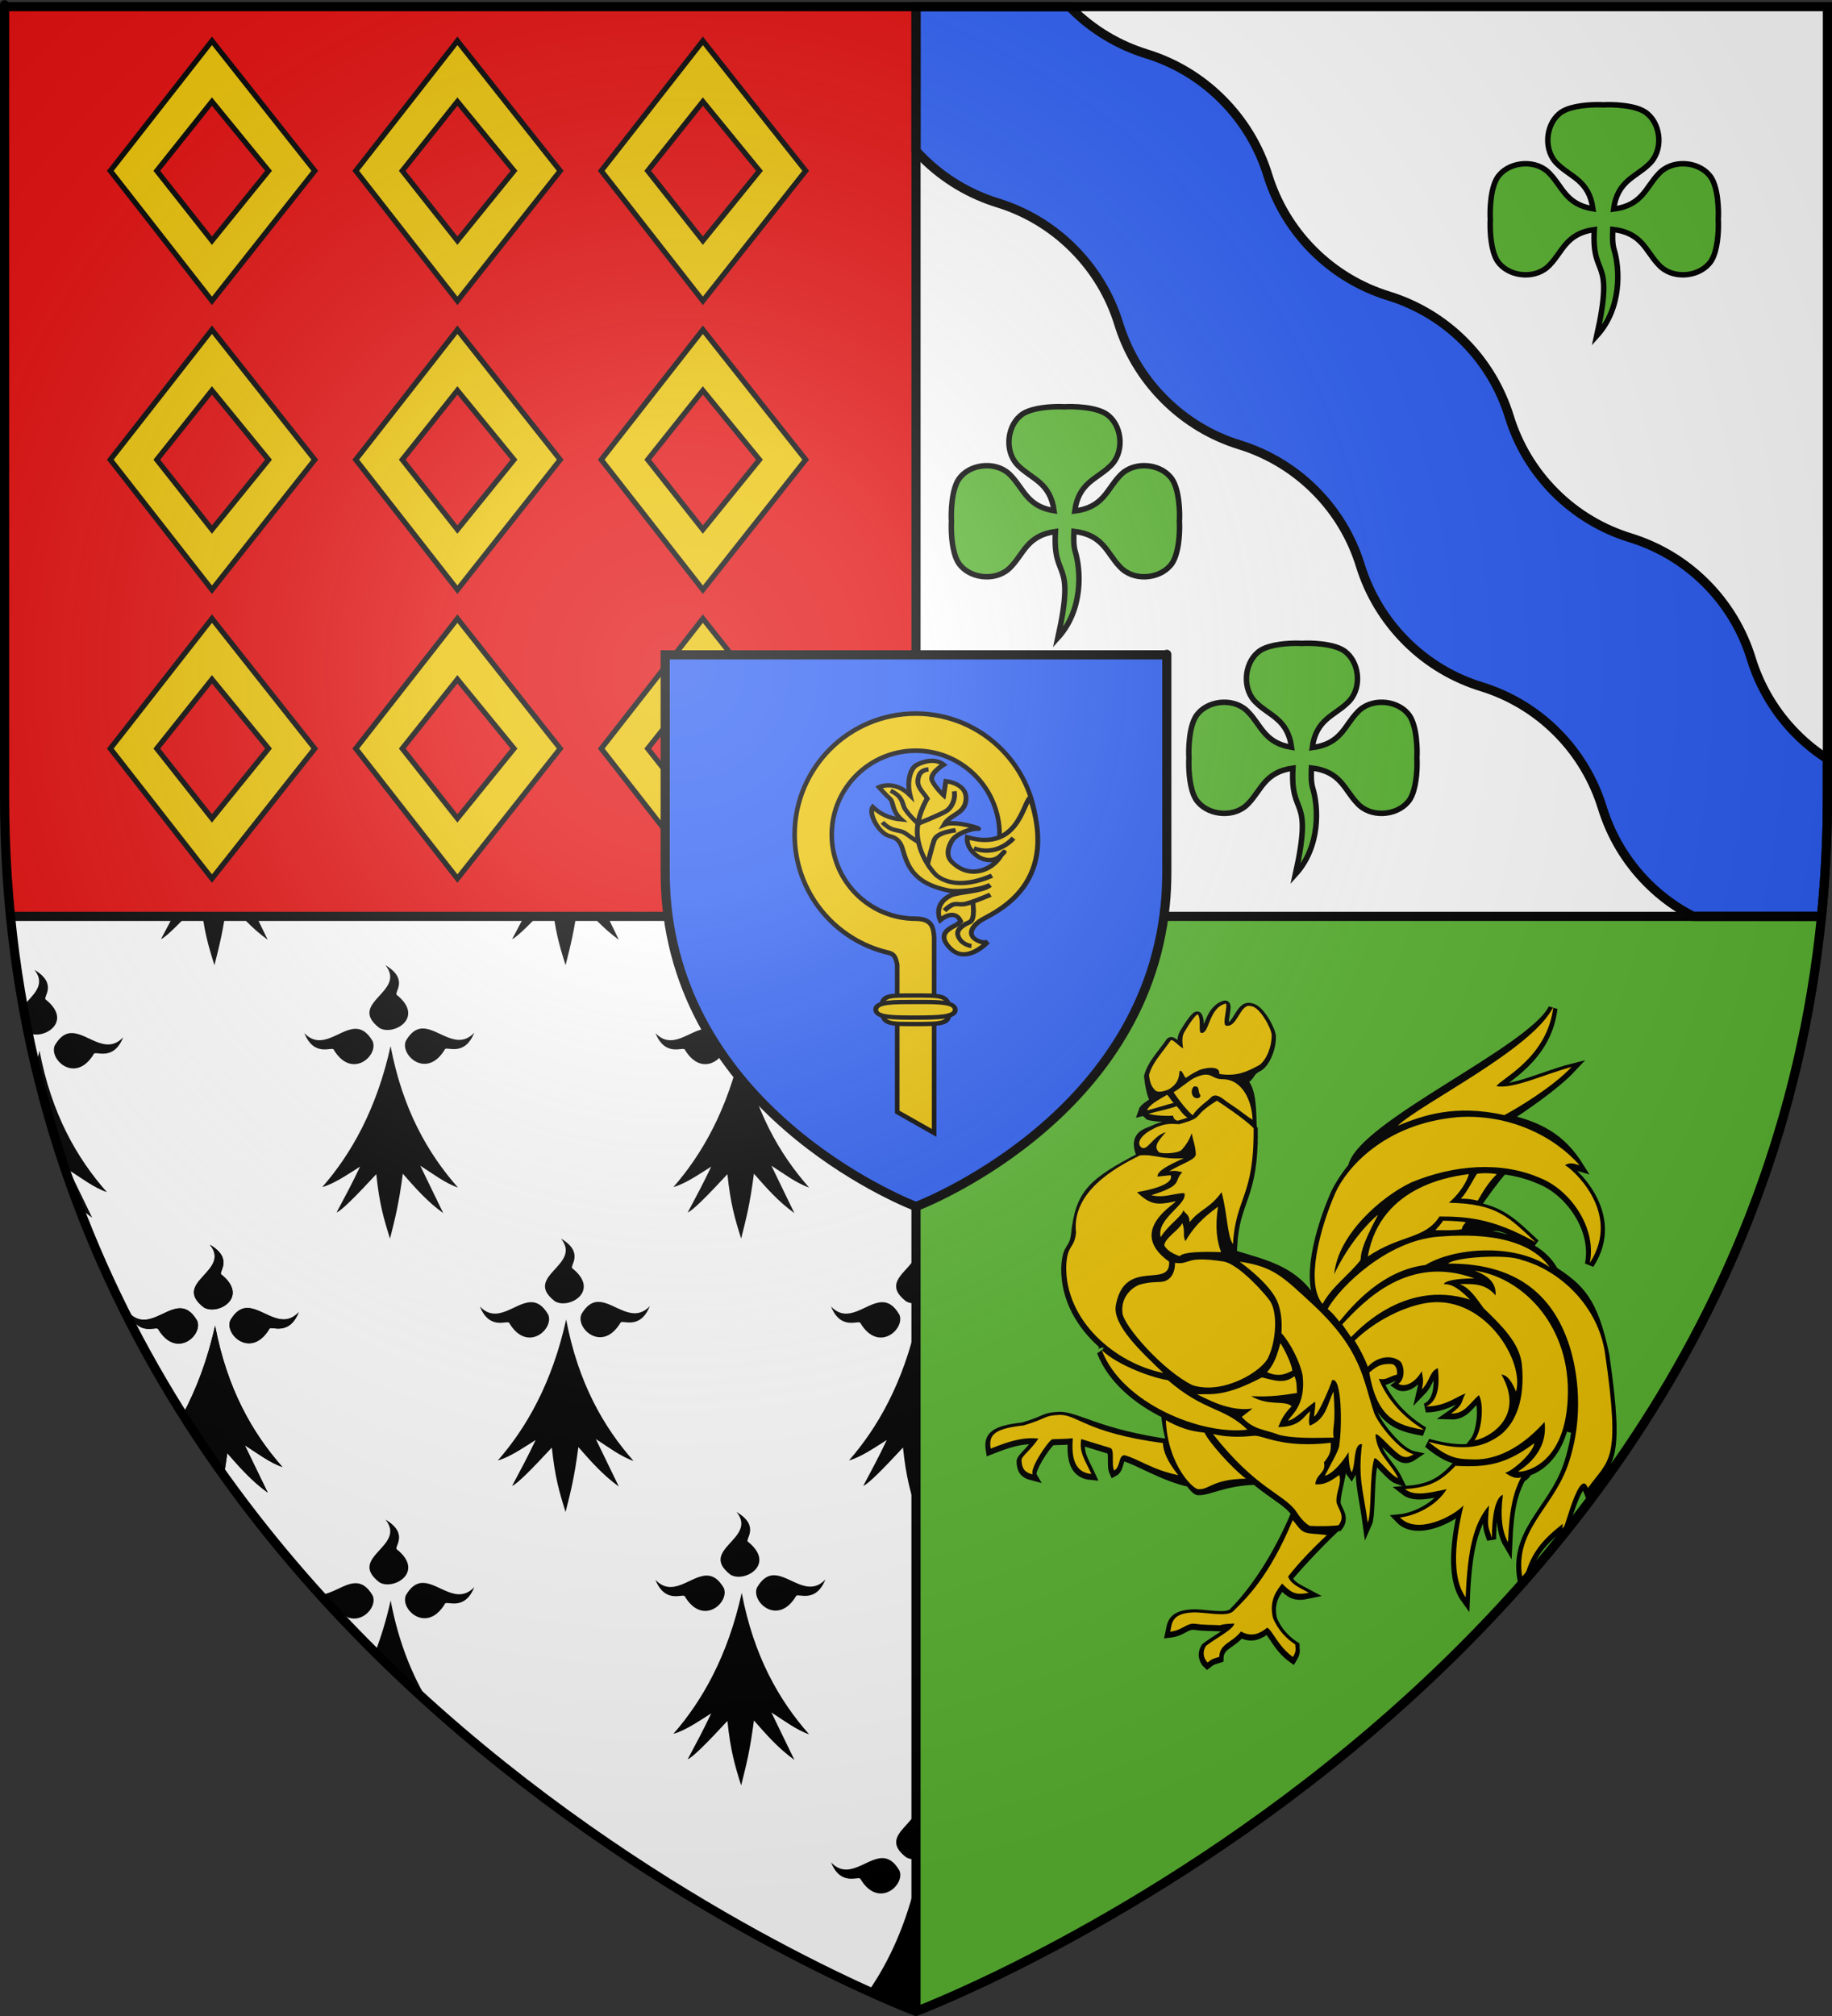
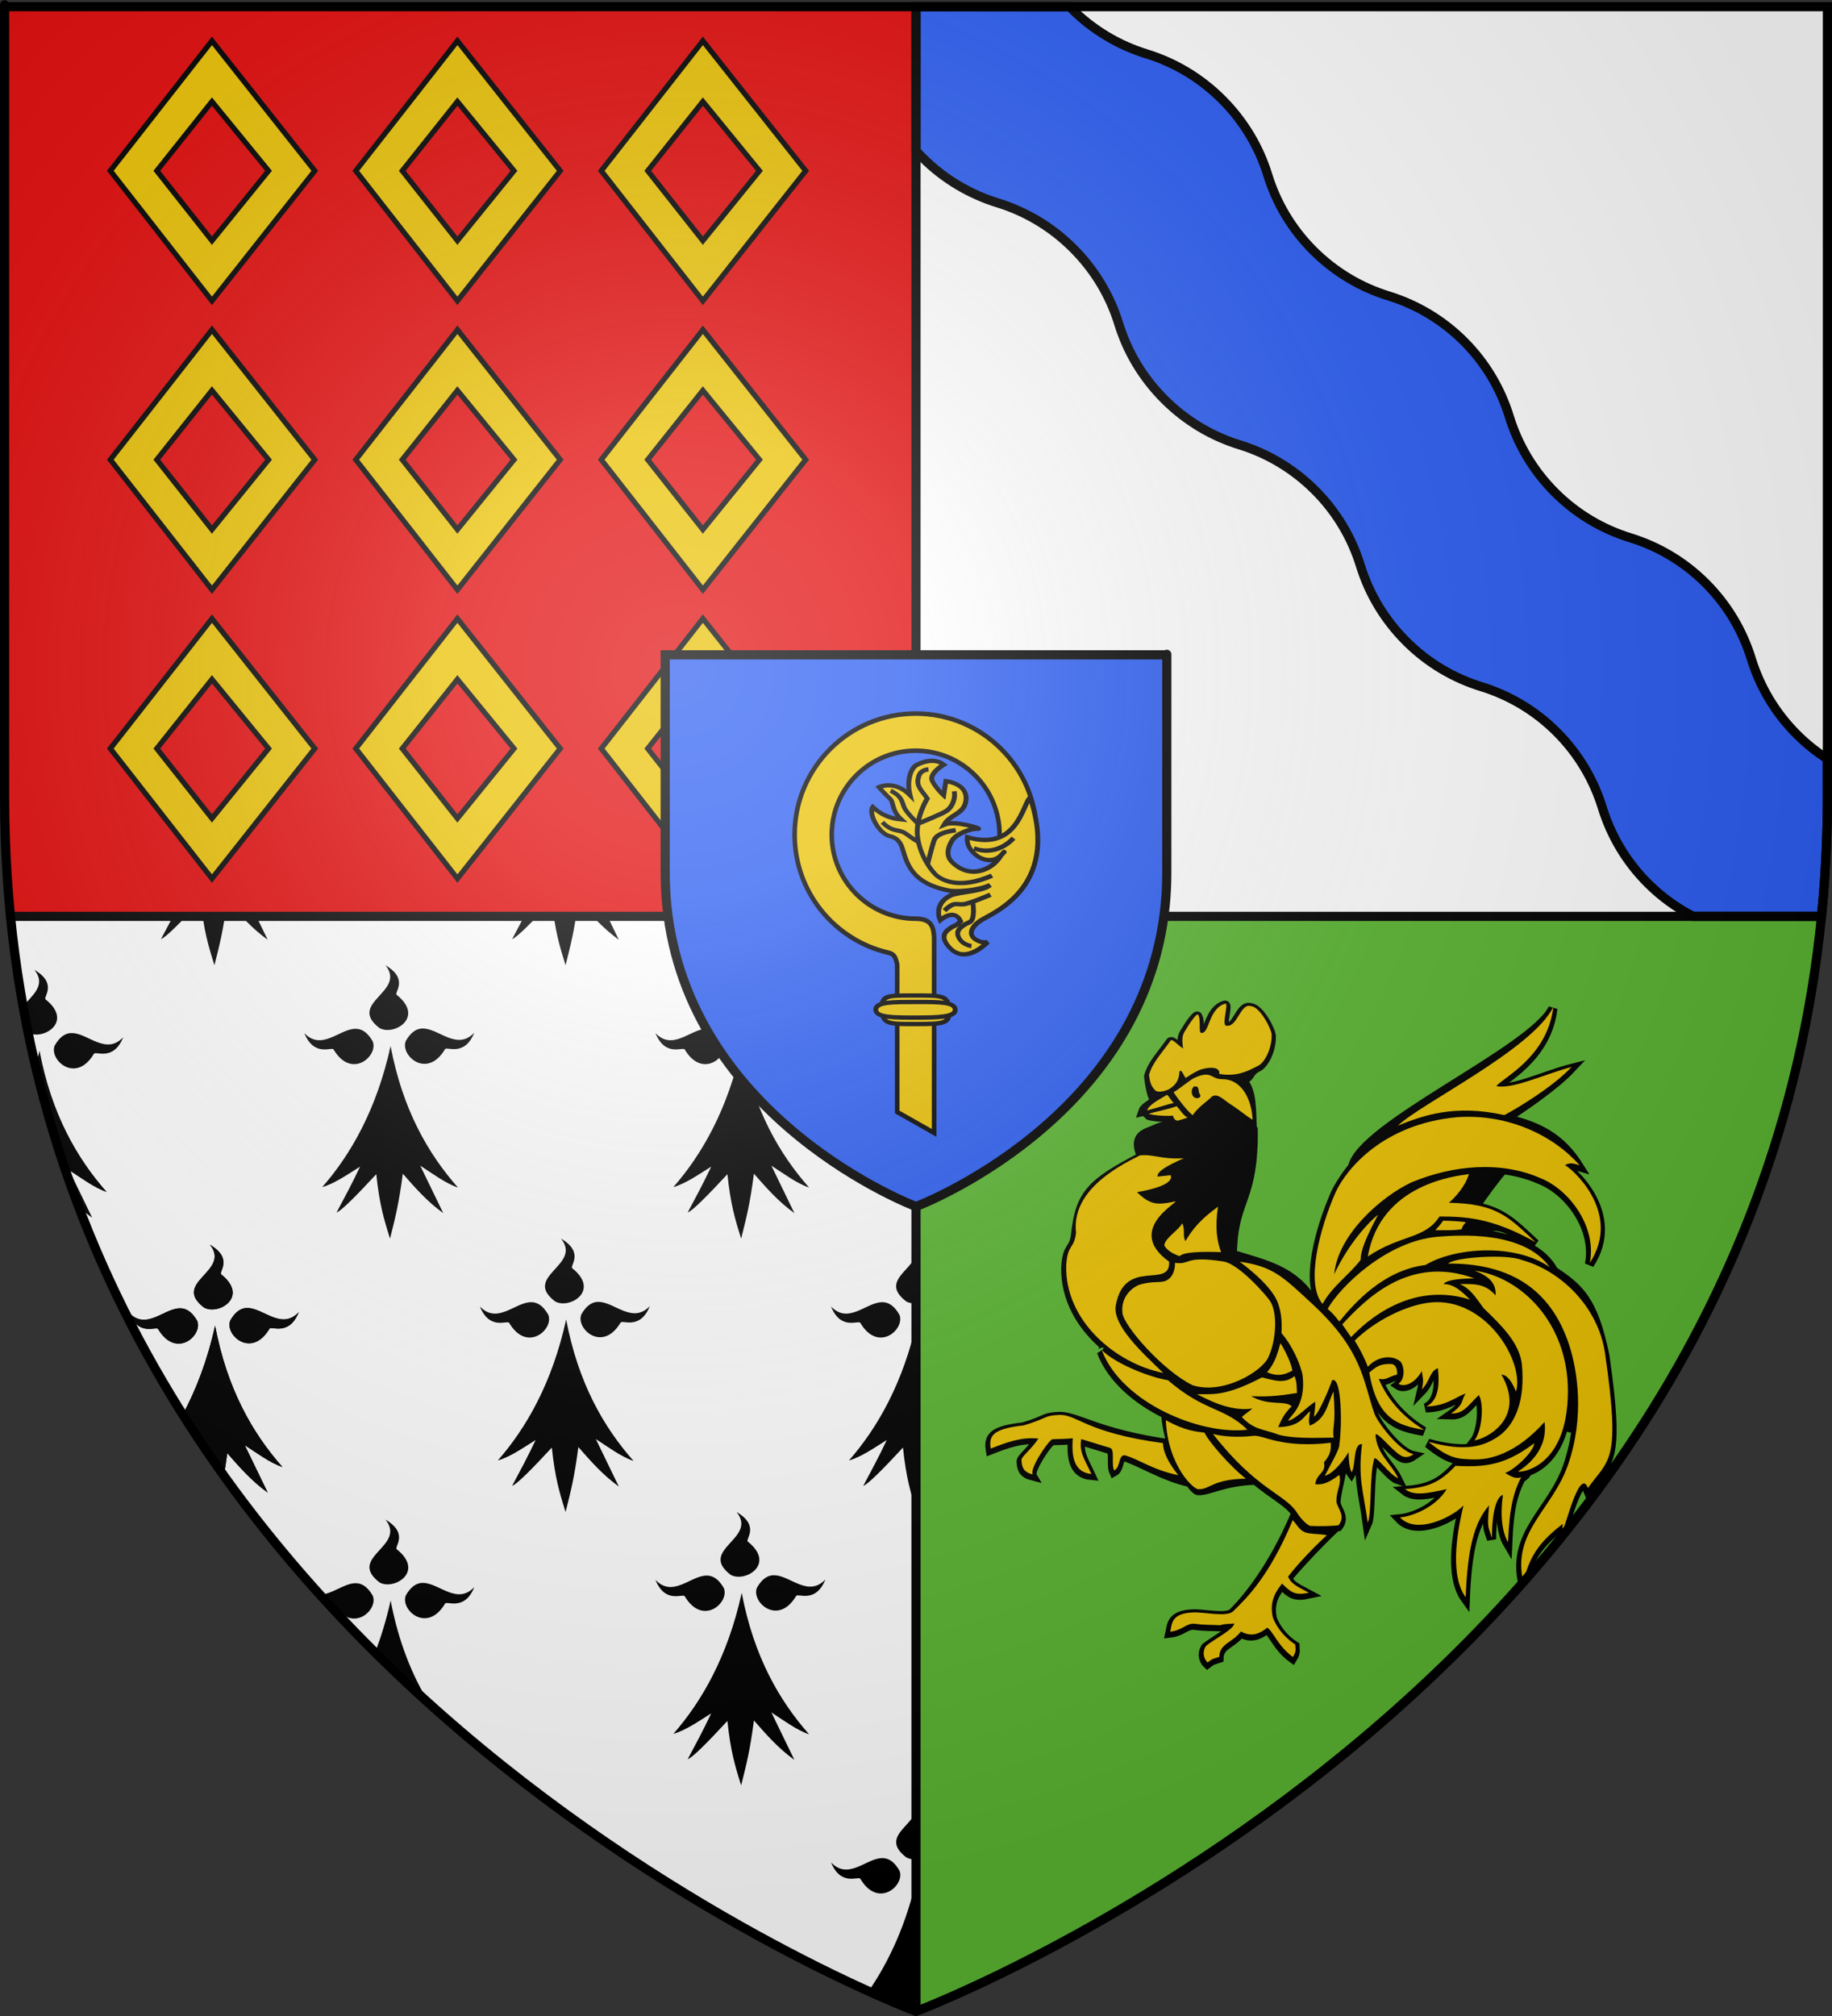
<svg xmlns="http://www.w3.org/2000/svg" xmlns:ns1="http://sodipodi.sourceforge.net/DTD/sodipodi-0.dtd" xmlns:ns2="http://www.inkscape.org/namespaces/inkscape" xmlns:xlink="http://www.w3.org/1999/xlink" height="660" width="600" version="1.0" id="svg2" ns1:version="0.32" ns2:version="0.46" ns1:docname="Blason_ville_fr_Réguiny_(Morbihan).svg" ns1:docbase="D:\mes documents\Héraldique" ns2:export-filename="/Users/olivier/Desktop/Blason Rouge/Blason_Vide_3D.png" ns2:export-xdpi="144" ns2:export-ydpi="144" ns2:output_extension="org.inkscape.output.svg.inkscape">
  <rect width="100%" height="100%" fill="#333333" stroke="none" />
  <ns1:namedview ns2:window-height="977" ns2:window-width="1280" ns2:pageshadow="2" ns2:pageopacity="0.0" guidetolerance="10000" gridtolerance="10000" objecttolerance="10" borderopacity="1.0" bordercolor="#666666" pagecolor="#ffffff" id="base" showgrid="false" height="660px" ns2:zoom="1.1621207" ns2:cx="300.00013" ns2:cy="330.00014" ns2:window-x="-4" ns2:window-y="-4" ns2:current-layer="layer3" ns2:snap-bbox="true" ns2:snap-nodes="true" ns2:bbox-paths="false" ns2:bbox-nodes="true" ns2:object-paths="true" ns2:snap-global="false" ns2:object-nodes="true" ns2:snap-intersection-grid-guide="false" />
  <desc id="desc4">Flag of Canton of Valais (Wallis)</desc>
  <defs id="defs6">
    <linearGradient id="linearGradient2893">
      <stop style="stop-color:white;stop-opacity:0.314;" offset="0" id="stop2895" />
      <stop id="stop2897" offset="0.19" style="stop-color:white;stop-opacity:0.251;" />
      <stop style="stop-color:#6b6b6b;stop-opacity:0.125;" offset="0.6" id="stop2901" />
      <stop style="stop-color:black;stop-opacity:0.125;" offset="1" id="stop2899" />
    </linearGradient>
    <radialGradient ns2:collect="always" xlink:href="#linearGradient2893" id="radialGradient3163" gradientUnits="userSpaceOnUse" gradientTransform="matrix(1.353,0,0,1.349,-77.629,-85.747)" cx="221.445" cy="226.331" fx="221.445" fy="226.331" r="300" />
    <g id="s">
      <g id="c">
        <path d="M 0,0 0,1 0.5,1 0,0 z" transform="matrix(0.951,0.309,-0.309,0.951,0,-1)" id="t" />
        <use transform="scale(-1,1)" id="use2144" x="0" y="0" width="810" height="540" xlink:href="#t" />
      </g>
      <g id="a">
        <use transform="matrix(0.309,0.951,-0.951,0.309,0,0)" id="use2147" x="0" y="0" width="810" height="540" xlink:href="#c" />
        <use transform="matrix(-0.809,0.588,-0.588,-0.809,0,0)" id="use2149" x="0" y="0" width="810" height="540" xlink:href="#c" />
      </g>
      <use transform="scale(-1,1)" id="use2151" x="0" y="0" width="810" height="540" xlink:href="#a" />
    </g>
  </defs>
  <g ns2:groupmode="layer" id="layer3" ns2:label="Fond écu" style="display:inline">
    <path style="fill:#ffffff;fill-opacity:1;fill-rule:evenodd;stroke:none;stroke-width:1px;stroke-linecap:butt;stroke-linejoin:miter;stroke-opacity:1;display:inline" d="M 598.5,2.176 L 598.5,260.717 C 598.5,274.187 597.829,287.295 596.562,300 L 300,300 L 300,2.176 L 598.5,2.176 z" id="path6499" />
    <g transform="translate(1400,-700.001)" ns2:label="Meubles" id="g7308">
      <g transform="translate(-117.596,-235.493)" ns2:label="Calque 1" id="g3645">
        <g id="g7133" transform="translate(109.318,303.367)" />
      </g>
    </g>
    <g id="g9139" ns2:label="Meubles" style="display:inline" transform="translate(701.5,-701.501)" />
    <path id="path6481" d="M 3.438,300 C 29.013,556.543 300,658.5 300,658.5 L 300,300 L 3.438,300 z" style="fill:#ffffff;fill-opacity:1;fill-rule:evenodd;stroke:none;stroke-width:1px;stroke-linecap:butt;stroke-linejoin:miter;stroke-opacity:1;display:inline" />
    <g id="g29276" transform="translate(0,700)">
      <path id="path9317" d="M 298.75,-112.501 C 305.796,-103.763 286.098,-100.271 296.719,-92.001 C 301.249,-89.193 311.796,-95.28 302.5,-102.751 C 301.3,-103.39 306.713,-107.815 298.75,-112.501 z M 310.532,-91.782 C 308.769,-91.616 307.041,-90.526 305.438,-87.751 C 303.427,-83.098 312.269,-75.018 318.219,-84.938 C 318.64,-86.149 324.577,-82.283 327.844,-90.407 C 322.242,-84.521 316.484,-91.549 311.282,-91.782 C 311.027,-91.793 310.784,-91.805 310.532,-91.782 z M 288.719,-91.688 C 283.517,-91.456 277.79,-84.396 272.188,-90.282 C 275.455,-82.158 281.392,-86.055 281.813,-84.844 C 287.763,-74.924 296.574,-82.973 294.563,-87.626 C 292.731,-90.797 290.755,-91.779 288.719,-91.688 z M 300.438,-86.032 C 296.942,-70.146 291.139,-57.794 284.469,-48.126 C 286.298,-47.297 287.875,-46.576 289.407,-45.907 C 289.749,-46.124 290.098,-46.349 290.438,-46.563 C 290.292,-46.252 290.147,-45.963 290,-45.657 C 292.003,-44.786 293.702,-44.029 295.125,-43.438 C 295.343,-43.673 295.529,-43.855 295.75,-44.094 C 295.787,-43.749 295.807,-43.458 295.844,-43.126 C 298.517,-42.024 300,-41.501 300,-41.501 C 300,-41.501 301.515,-42.046 304.282,-43.188 C 304.331,-43.552 304.388,-43.871 304.438,-44.251 C 304.649,-44.012 304.853,-43.771 305.063,-43.532 C 306.588,-44.166 308.462,-44.961 310.625,-45.907 L 310.157,-46.876 C 310.496,-46.659 310.843,-46.415 311.188,-46.188 C 312.656,-46.832 314.087,-47.467 315.813,-48.251 C 309.004,-58.046 303.457,-70.159 300.438,-86.032 z" style="fill:#000000;fill-opacity:1;fill-rule:evenodd;stroke:none;stroke-width:1px;stroke-linecap:butt;stroke-linejoin:miter;stroke-opacity:1;display:inline" />
      <path ns2:tile-y0="497.5" ns2:tile-x0="104.75" ns2:tile-h="60.34375" ns2:tile-w="50.59375" ns2:tile-cy="527.67188" ns2:tile-cx="130.04688" id="path9291" d="M 126.25,-202.501 C 133.295,-193.763 113.598,-190.271 124.219,-182.001 C 128.748,-179.193 139.296,-185.28 130,-192.751 C 128.799,-193.39 134.212,-197.815 126.25,-202.501 z M 138.031,-181.782 C 136.269,-181.616 134.541,-180.526 132.938,-177.751 C 130.927,-173.098 139.768,-165.018 145.719,-174.938 C 146.14,-176.149 152.076,-172.283 155.344,-180.407 C 149.742,-174.521 143.983,-181.549 138.781,-181.782 C 138.527,-181.793 138.283,-181.805 138.031,-181.782 z M 116.219,-181.688 C 112.585,-181.526 108.674,-178.024 104.75,-177.938 C 105.644,-176.949 106.538,-175.978 107.438,-175.001 C 108.431,-175.098 109.178,-175.231 109.312,-174.844 C 115.263,-164.924 124.073,-172.973 122.062,-177.626 C 120.23,-180.797 118.254,-181.779 116.219,-181.688 z M 127.938,-176.032 C 126.571,-169.824 124.826,-164.18 122.844,-159.001 C 128.755,-153.141 134.726,-147.546 140.719,-142.157 C 135.092,-151.232 130.567,-162.208 127.938,-176.032 z" style="fill:#000000;fill-opacity:1;fill-rule:evenodd;stroke:none;stroke-width:1px;stroke-linecap:butt;stroke-linejoin:miter;stroke-opacity:1;display:inline" />
      <path ns2:tile-y0="407.5" ns2:tile-x0="42.188" ns2:tile-h="81.15625" ns2:tile-w="55.65625" ns2:tile-cy="448.07812" ns2:tile-cx="70.016125" id="path9294" d="M 68.751,-292.501 C 75.796,-283.763 56.098,-280.271 66.719,-272.001 C 71.249,-269.193 81.796,-275.28 72.501,-282.751 C 71.299,-283.39 76.713,-287.815 68.751,-292.501 z M 80.532,-271.782 C 78.77,-271.616 77.041,-270.526 75.438,-267.751 C 73.427,-263.098 82.269,-255.018 88.219,-264.938 C 88.64,-266.149 94.577,-262.283 97.844,-270.407 C 92.242,-264.521 86.484,-271.549 81.282,-271.782 C 81.027,-271.793 80.783,-271.805 80.532,-271.782 z M 58.719,-271.688 C 53.517,-271.456 47.79,-264.396 42.188,-270.282 C 45.455,-262.158 51.392,-266.055 51.813,-264.844 C 57.763,-254.924 66.574,-262.973 64.563,-267.626 C 62.731,-270.797 60.755,-271.779 58.719,-271.688 z M 70.438,-266.032 C 67.922,-254.599 64.209,-244.996 59.844,-236.907 C 64.179,-230.034 68.675,-223.352 73.313,-216.876 C 73.681,-219.012 74.065,-221.399 74.438,-224.251 C 78.415,-219.74 82.308,-215.214 87.688,-211.344 L 80.157,-226.876 C 84.057,-224.382 88.364,-221.11 92.501,-219.719 C 82.693,-230.843 74.398,-245.215 70.438,-266.032 z" style="fill:#000000;fill-opacity:1;fill-rule:evenodd;stroke:none;stroke-width:1px;stroke-linecap:butt;stroke-linejoin:miter;stroke-opacity:1;display:inline" />
      <path style="fill:#000000;fill-opacity:1;fill-rule:evenodd;stroke:none;display:inline" d="M 68.734,-473.501 C 75.779,-464.763 56.082,-461.271 66.703,-453.001 C 71.233,-450.193 81.78,-456.28 72.484,-463.751 C 71.284,-464.39 76.697,-468.815 68.734,-473.501 z M 80.516,-452.782 C 78.754,-452.616 77.025,-451.526 75.422,-448.751 C 73.411,-444.098 82.253,-436.018 88.203,-445.938 C 88.624,-447.149 94.561,-443.283 97.828,-451.407 C 92.226,-445.521 86.468,-452.549 81.266,-452.782 C 81.011,-452.793 80.767,-452.805 80.516,-452.782 z M 58.703,-452.688 C 53.501,-452.456 47.774,-445.396 42.172,-451.282 C 45.439,-443.158 51.376,-447.055 51.797,-445.844 C 57.747,-435.924 66.558,-443.973 64.547,-448.626 C 62.715,-451.797 60.739,-452.779 58.703,-452.688 z M 70.422,-447.032 C 65.841,-426.217 57.324,-411.47 48.047,-400.876 C 51.903,-401.933 56.23,-404.933 60.422,-407.563 C 57.859,-402.105 55.298,-397.379 52.734,-392.563 C 54.265,-393.082 59.138,-397.962 65.734,-405.094 C 66.769,-395.289 68.146,-390.649 70.234,-384.001 C 71.897,-390.638 73.102,-395.163 74.422,-405.251 C 78.399,-400.74 82.291,-396.214 87.672,-392.344 L 80.141,-407.876 C 84.041,-405.382 88.348,-402.11 92.484,-400.719 C 82.677,-411.843 74.382,-426.215 70.422,-447.032 z" id="use10106" ns2:tile-x0="1442.172" ns2:tile-y0="47.5" />
      <path style="fill:#000000;fill-opacity:1;fill-rule:evenodd;stroke:none;display:inline" d="M 126.234,-384.001 C 133.28,-375.263 113.582,-371.771 124.203,-363.501 C 128.733,-360.693 139.28,-366.78 129.984,-374.251 C 128.784,-374.89 134.197,-379.315 126.234,-384.001 z M 138.016,-363.282 C 136.254,-363.116 134.525,-362.026 132.922,-359.251 C 130.911,-354.598 139.753,-346.518 145.703,-356.438 C 146.124,-357.649 152.061,-353.783 155.328,-361.907 C 149.726,-356.021 143.968,-363.049 138.766,-363.282 C 138.511,-363.293 138.268,-363.305 138.016,-363.282 z M 116.203,-363.188 C 111.001,-362.956 105.274,-355.896 99.672,-361.782 C 102.939,-353.658 108.876,-357.555 109.297,-356.344 C 115.247,-346.424 124.058,-354.473 122.047,-359.126 C 120.215,-362.297 118.239,-363.279 116.203,-363.188 z M 127.922,-357.532 C 123.341,-336.717 114.824,-321.97 105.547,-311.376 C 109.403,-312.433 113.731,-315.433 117.922,-318.063 C 115.359,-312.605 112.798,-307.879 110.234,-303.063 C 111.765,-303.582 116.638,-308.462 123.234,-315.594 C 124.269,-305.789 125.646,-301.149 127.734,-294.501 C 129.398,-301.138 130.602,-305.663 131.922,-315.751 C 135.899,-311.24 139.792,-306.714 145.172,-302.844 L 137.641,-318.376 C 141.541,-315.882 145.848,-312.61 149.984,-311.219 C 140.177,-322.343 131.882,-336.715 127.922,-357.532 z" id="use10108" ns2:tile-x0="1442.172" ns2:tile-y0="47.5" />
      <path style="fill:#000000;fill-opacity:1;fill-rule:evenodd;stroke:none;display:inline" d="M 183.734,-473.501 C 190.78,-464.763 171.082,-461.271 181.703,-453.001 C 186.233,-450.193 196.78,-456.28 187.484,-463.751 C 186.284,-464.39 191.697,-468.815 183.734,-473.501 z M 195.516,-452.782 C 193.754,-452.616 192.025,-451.526 190.422,-448.751 C 188.411,-444.098 197.253,-436.018 203.203,-445.938 C 203.624,-447.149 209.561,-443.283 212.828,-451.407 C 207.226,-445.521 201.468,-452.549 196.266,-452.782 C 196.011,-452.793 195.768,-452.805 195.516,-452.782 z M 173.703,-452.688 C 168.501,-452.456 162.774,-445.396 157.172,-451.282 C 160.439,-443.158 166.376,-447.055 166.797,-445.844 C 172.747,-435.924 181.558,-443.973 179.547,-448.626 C 177.715,-451.797 175.739,-452.779 173.703,-452.688 z M 185.422,-447.032 C 180.841,-426.217 172.324,-411.47 163.047,-400.876 C 166.903,-401.933 171.231,-404.933 175.422,-407.563 C 172.859,-402.105 170.298,-397.379 167.734,-392.563 C 169.265,-393.082 174.138,-397.962 180.734,-405.094 C 181.769,-395.289 183.146,-390.649 185.234,-384.001 C 186.898,-390.638 188.102,-395.163 189.422,-405.251 C 193.399,-400.74 197.292,-396.214 202.672,-392.344 L 195.141,-407.876 C 199.041,-405.382 203.348,-402.11 207.484,-400.719 C 197.677,-411.843 189.382,-426.215 185.422,-447.032 z" id="use10120" ns2:tile-x0="1442.172" ns2:tile-y0="47.5" />
      <path style="fill:#000000;fill-opacity:1;fill-rule:evenodd;stroke:none;display:inline" d="M 241.234,-384.001 C 248.28,-375.263 228.582,-371.771 239.203,-363.501 C 243.733,-360.693 254.28,-366.78 244.984,-374.251 C 243.784,-374.89 249.197,-379.315 241.234,-384.001 z M 253.016,-363.282 C 251.254,-363.116 249.525,-362.026 247.922,-359.251 C 245.911,-354.598 254.753,-346.518 260.703,-356.438 C 261.124,-357.649 267.061,-353.783 270.328,-361.907 C 264.726,-356.021 258.968,-363.049 253.766,-363.282 C 253.511,-363.293 253.268,-363.305 253.016,-363.282 z M 231.203,-363.188 C 226.001,-362.956 220.274,-355.896 214.672,-361.782 C 217.939,-353.658 223.876,-357.555 224.297,-356.344 C 230.247,-346.424 239.058,-354.473 237.047,-359.126 C 235.215,-362.297 233.239,-363.279 231.203,-363.188 z M 242.922,-357.532 C 238.341,-336.717 229.824,-321.97 220.547,-311.376 C 224.403,-312.433 228.731,-315.433 232.922,-318.063 C 230.359,-312.605 227.798,-307.879 225.234,-303.063 C 226.765,-303.582 231.638,-308.462 238.234,-315.594 C 239.269,-305.789 240.646,-301.149 242.734,-294.501 C 244.398,-301.138 245.602,-305.663 246.922,-315.751 C 250.899,-311.24 254.792,-306.714 260.172,-302.844 L 252.641,-318.376 C 256.541,-315.882 260.848,-312.61 264.985,-311.219 C 255.177,-322.343 246.882,-336.715 242.922,-357.532 z" id="use10122" ns2:tile-x0="1442.172" ns2:tile-y0="47.5" />
      <path style="fill:#000000;fill-opacity:1;fill-rule:evenodd;stroke:none;display:inline" d="M 183.734,-294.501 C 190.78,-285.763 171.082,-282.271 181.703,-274.001 C 186.233,-271.193 196.78,-277.28 187.484,-284.751 C 186.284,-285.39 191.697,-289.815 183.734,-294.501 z M 195.516,-273.782 C 193.754,-273.616 192.025,-272.526 190.422,-269.751 C 188.411,-265.098 197.253,-257.018 203.203,-266.938 C 203.624,-268.149 209.561,-264.283 212.828,-272.407 C 207.226,-266.521 201.468,-273.549 196.266,-273.782 C 196.011,-273.793 195.768,-273.805 195.516,-273.782 z M 173.703,-273.688 C 168.501,-273.456 162.774,-266.396 157.172,-272.282 C 160.439,-264.158 166.376,-268.055 166.797,-266.844 C 172.747,-256.924 181.558,-264.973 179.547,-269.626 C 177.715,-272.797 175.739,-273.779 173.703,-273.688 z M 185.422,-268.032 C 180.841,-247.217 172.324,-232.47 163.047,-221.876 C 166.903,-222.933 171.231,-225.933 175.422,-228.563 C 172.859,-223.105 170.298,-218.379 167.734,-213.563 C 169.265,-214.082 174.138,-218.962 180.734,-226.094 C 181.769,-216.289 183.146,-211.649 185.234,-205.001 C 186.898,-211.638 188.102,-216.163 189.422,-226.251 C 193.399,-221.74 197.292,-217.214 202.672,-213.344 L 195.141,-228.876 C 199.041,-226.382 203.348,-223.11 207.484,-221.719 C 197.677,-232.843 189.382,-247.215 185.422,-268.032 z" id="use10124" ns2:tile-x0="1442.172" ns2:tile-y0="47.5" />
      <path style="fill:#000000;fill-opacity:1;fill-rule:evenodd;stroke:none;display:inline" d="M 241.234,-205.001 C 248.28,-196.263 228.582,-192.771 239.203,-184.501 C 243.733,-181.693 254.28,-187.78 244.984,-195.251 C 243.784,-195.89 249.197,-200.315 241.234,-205.001 z M 253.016,-184.282 C 251.254,-184.116 249.525,-183.026 247.922,-180.251 C 245.911,-175.598 254.753,-167.518 260.703,-177.438 C 261.124,-178.649 267.061,-174.783 270.328,-182.907 C 264.726,-177.021 258.968,-184.049 253.766,-184.282 C 253.511,-184.293 253.268,-184.305 253.016,-184.282 z M 231.203,-184.188 C 226.001,-183.956 220.274,-176.896 214.672,-182.782 C 217.939,-174.658 223.876,-178.555 224.297,-177.344 C 230.247,-167.424 239.058,-175.473 237.047,-180.126 C 235.215,-183.297 233.239,-184.279 231.203,-184.188 z M 242.922,-178.532 C 238.341,-157.717 229.824,-142.97 220.547,-132.376 C 224.403,-133.433 228.731,-136.433 232.922,-139.063 C 230.359,-133.605 227.798,-128.879 225.234,-124.063 C 226.765,-124.582 231.638,-129.462 238.234,-136.594 C 239.269,-126.789 240.646,-122.149 242.734,-115.501 C 244.398,-122.138 245.602,-126.663 246.922,-136.751 C 250.899,-132.24 254.792,-127.714 260.172,-123.844 L 252.641,-139.376 C 256.541,-136.882 260.848,-133.61 264.985,-132.219 C 255.177,-143.343 246.882,-157.715 242.922,-178.532 z" id="use10126" ns2:tile-x0="1442.172" ns2:tile-y0="47.5" />
-       <path style="fill:#000000;fill-opacity:1;fill-rule:evenodd;stroke:none;display:inline" d="M 298.735,-473.501 C 305.779,-464.763 286.082,-461.271 296.703,-453.001 C 301.233,-450.193 311.78,-456.28 302.485,-463.751 C 301.284,-464.39 306.697,-468.815 298.735,-473.501 z M 310.516,-452.782 C 308.754,-452.616 307.025,-451.526 305.422,-448.751 C 303.411,-444.098 312.253,-436.018 318.203,-445.938 C 318.624,-447.149 324.561,-443.283 327.828,-451.407 C 322.226,-445.521 316.468,-452.549 311.266,-452.782 C 311.011,-452.793 310.767,-452.805 310.516,-452.782 z M 288.703,-452.688 C 283.501,-452.456 277.774,-445.396 272.172,-451.282 C 275.439,-443.158 281.376,-447.055 281.797,-445.844 C 287.747,-435.924 296.558,-443.973 294.547,-448.626 C 292.715,-451.797 290.739,-452.779 288.703,-452.688 z M 300.422,-447.032 C 295.841,-426.217 287.324,-411.47 278.047,-400.876 C 281.903,-401.933 286.231,-404.933 290.422,-407.563 C 287.859,-402.105 285.298,-397.379 282.735,-392.563 C 284.265,-393.082 289.138,-397.962 295.735,-405.094 C 296.769,-395.289 298.146,-390.649 300.235,-384.001 C 301.897,-390.638 303.102,-395.163 304.422,-405.251 C 308.399,-400.74 312.291,-396.214 317.672,-392.344 L 310.141,-407.876 C 314.041,-405.382 318.348,-402.11 322.485,-400.719 C 312.677,-411.843 304.382,-426.215 300.422,-447.032 z" id="use10134" ns2:tile-x0="1442.172" ns2:tile-y0="47.5" />
      <path style="fill:#000000;fill-opacity:1;fill-rule:evenodd;stroke:none;display:inline" d="M 298.735,-294.501 C 305.779,-285.763 286.082,-282.271 296.703,-274.001 C 301.233,-271.193 311.78,-277.28 302.485,-284.751 C 301.284,-285.39 306.697,-289.815 298.735,-294.501 z M 310.516,-273.782 C 308.754,-273.616 307.025,-272.526 305.422,-269.751 C 303.411,-265.098 312.253,-257.018 318.203,-266.938 C 318.624,-268.149 324.561,-264.283 327.828,-272.407 C 322.226,-266.521 316.468,-273.549 311.266,-273.782 C 311.011,-273.793 310.767,-273.805 310.516,-273.782 z M 288.703,-273.688 C 283.501,-273.456 277.774,-266.396 272.172,-272.282 C 275.439,-264.158 281.376,-268.055 281.797,-266.844 C 287.747,-256.924 296.558,-264.973 294.547,-269.626 C 292.715,-272.797 290.739,-273.779 288.703,-273.688 z M 300.422,-268.032 C 295.841,-247.217 287.324,-232.47 278.047,-221.876 C 281.903,-222.933 286.231,-225.933 290.422,-228.563 C 287.859,-223.105 285.298,-218.379 282.735,-213.563 C 284.265,-214.082 289.138,-218.962 295.735,-226.094 C 296.769,-216.289 298.146,-211.649 300.235,-205.001 C 301.897,-211.638 303.102,-216.163 304.422,-226.251 C 308.399,-221.74 312.291,-217.214 317.672,-213.344 L 310.141,-228.876 C 314.041,-226.382 318.348,-223.11 322.485,-221.719 C 312.677,-232.843 304.382,-247.215 300.422,-268.032 z" id="use10138" ns2:tile-x0="1442.172" ns2:tile-y0="47.5" />
      <use height="660" width="600" id="use10174" xlink:href="#path9294" ns2:tiled-clone-of="#path9294" y="0" x="0" style="display:inline" />
      <path ns2:tile-y0="317.5" ns2:tile-x0="7.563" ns2:tile-h="81.15625" ns2:tile-w="32.78125" ns2:tile-cy="358.07812" ns2:tile-cx="23.953625" id="path9370" d="M 11.251,-382.501 C 15.385,-377.372 10.316,-374.041 7.563,-370.501 C 8.076,-367.654 8.615,-364.837 9.188,-362.032 C 9.2,-362.022 9.207,-362.01 9.219,-362.001 C 13.749,-359.193 24.296,-365.28 15.001,-372.751 C 13.8,-373.39 19.213,-377.815 11.251,-382.501 z M 23.032,-361.782 C 21.27,-361.616 19.541,-360.526 17.938,-357.751 C 15.927,-353.098 24.769,-345.018 30.719,-354.938 C 31.14,-356.149 37.077,-352.283 40.344,-360.407 C 34.742,-354.521 28.984,-361.549 23.782,-361.782 C 23.527,-361.793 23.283,-361.805 23.032,-361.782 z M 12.938,-356.032 C 12.545,-354.246 12.106,-352.511 11.657,-350.813 C 15.443,-334.836 20.193,-319.549 25.75,-304.938 C 27.126,-303.692 28.591,-302.493 30.188,-301.344 L 22.657,-316.876 C 26.557,-314.382 30.864,-311.11 35.001,-309.719 C 25.193,-320.843 16.898,-335.215 12.938,-356.032 z" style="fill:#000000;fill-opacity:1;fill-rule:evenodd;stroke:none;display:inline" />
    </g>
    <g transform="translate(700,-700.001)" ns2:label="Meubles" id="g11262">
      <g transform="translate(-117.596,-235.493)" ns2:label="Calque 1" id="g11264">
        <g id="g11266" transform="translate(109.318,303.367)" />
      </g>
    </g>
    <path style="display:inline;fill:#5ab532;fill-opacity:1;fill-rule:evenodd;stroke:none;stroke-width:1px;stroke-linecap:butt;stroke-linejoin:miter;stroke-opacity:1" d="M 596.562,300 C 570.988,556.543 300,658.5 300,658.5 L 300,300 L 596.562,300 z" id="path6489" />
    <path id="path6491" d="M 1.5,2.176 L 1.5,260.717 C 1.5,274.187 2.171,287.295 3.438,300 L 300,300 L 300,2.176 L 1.5,2.176 z" style="display:inline;fill:#e20909;fill-opacity:1;fill-rule:evenodd;stroke:none;stroke-width:1px;stroke-linecap:butt;stroke-linejoin:miter;stroke-opacity:1" />
    <path style="fill:#2b5df2;fill-opacity:1;fill-rule:evenodd;stroke:#000000;stroke-width:3;stroke-linecap:butt;stroke-linejoin:miter;stroke-opacity:1;display:inline;stroke-miterlimit:4;stroke-dasharray:none" d="M 300 2.188 L 300 49.375 C 300.669 50.114 301.381 50.85 302.094 51.562 C 309.243 58.712 317.773 63.653 326.812 66.438 C 335.852 69.222 344.35 74.194 351.5 81.344 C 358.65 88.493 363.622 96.992 366.406 106.031 C 369.191 115.071 374.163 123.569 381.312 130.719 C 388.462 137.868 396.929 142.841 405.969 145.625 C 415.008 148.409 423.538 153.382 430.688 160.531 C 437.837 167.681 442.778 176.179 445.562 185.219 C 448.347 194.258 453.35 202.788 460.5 209.938 C 467.65 217.087 476.148 222.028 485.188 224.812 C 494.227 227.597 502.725 232.538 509.875 239.688 C 517.025 246.837 521.997 255.398 524.781 264.438 C 527.565 273.477 532.507 282.007 539.656 289.156 C 544.142 293.642 549.172 297.241 554.531 300 L 596.562 300 C 597.829 287.295 598.5 274.189 598.5 260.719 L 598.5 248.469 C 594.929 246.188 591.555 243.492 588.438 240.375 C 581.288 233.225 576.347 224.696 573.562 215.656 C 570.778 206.617 565.806 198.087 558.656 190.938 C 551.507 183.788 542.977 178.847 533.938 176.062 C 524.898 173.278 516.4 168.337 509.25 161.188 C 502.1 154.038 497.128 145.508 494.344 136.469 C 491.559 127.429 486.618 118.9 479.469 111.75 C 472.319 104.6 463.79 99.659 454.75 96.875 C 445.71 94.091 437.212 89.118 430.062 81.969 C 422.913 74.819 417.972 66.29 415.188 57.25 C 412.403 48.21 407.4 39.712 400.25 32.562 C 393.1 25.413 384.602 20.44 375.562 17.656 C 366.523 14.872 358.025 9.931 350.875 2.781 C 350.683 2.589 350.502 2.382 350.312 2.188 L 300 2.188 z " id="path35713" />
    <g id="g36904">
      <g transform="matrix(0.211,0,0,0.211,496.085,-40.844)" style="fill:#5ab532;fill-opacity:1;stroke:#000000;stroke-width:8.511;stroke-miterlimit:4;stroke-dasharray:none;stroke-opacity:1;display:inline" id="g13705" ns2:tile-cx="349.51386" ns2:tile-cy="115.29501" ns2:tile-w="166.49048" ns2:tile-h="168.43272" ns2:tile-x0="266.26861" ns2:tile-y0="31.078649">
-         <path style="fill:#5ab532;fill-opacity:1;fill-rule:evenodd;stroke:#000000;stroke-width:4;stroke-linecap:butt;stroke-linejoin:miter;stroke-miterlimit:4;stroke-dasharray:none;stroke-opacity:1" d="M 1038.469,9.469 C 1030.544,9.628 1017.601,10.891 1011.844,16.281 C 1001.989,24.778 1000.409,43.454 1011.25,53.125 C 1020.71,62.284 1033.891,64.914 1036.688,85.312 C 1017.131,82.248 1014.425,69.284 1005.406,59.969 C 995.736,49.127 977.059,50.676 968.562,60.531 C 961.375,68.207 961.509,88.701 961.844,92.969 C 961.76,94.036 961.697,96.14 961.75,98.781 C 961.909,106.706 963.172,119.65 968.562,125.406 C 977.059,135.261 995.736,136.841 1005.406,126 C 1014.58,116.525 1017.199,103.268 1037.688,100.5 C 1035.615,137.749 1052.727,118.129 1039.5,177.875 C 1058.086,157.39 1056.235,128.569 1052.156,115.219 C 1050.738,110.576 1051.001,104.91 1051.188,100.375 C 1072.649,102.823 1075.202,116.364 1084.531,126 C 1094.202,136.841 1112.879,135.261 1121.375,125.406 C 1126.765,119.65 1128.029,106.706 1128.188,98.781 C 1128.241,96.14 1128.177,94.036 1128.094,92.969 C 1128.429,88.701 1128.562,68.207 1121.375,60.531 C 1112.879,50.676 1094.202,49.127 1084.531,59.969 C 1075.284,69.52 1072.725,82.912 1051.781,85.531 C 1054.512,64.929 1067.787,62.317 1077.281,53.125 C 1088.123,43.454 1086.574,24.778 1076.719,16.281 C 1069.043,9.094 1048.549,9.228 1044.281,9.562 C 1043.214,9.479 1041.11,9.416 1038.469,9.469 z" transform="matrix(2.128,0,0,2.128,-2084.675,335.941)" id="path13707" />
-       </g>
+         </g>
      <use x="0" y="0" ns2:tiled-clone-of="#g13705" xlink:href="#g13705" transform="translate(-98.698,176.307)" id="use16372" width="600" height="660" />
      <use x="0" y="0" ns2:tiled-clone-of="#g13705" xlink:href="#g13705" transform="translate(-176.48,98.854)" id="use16374" width="600" height="660" />
    </g>
  </g>
  <g ns2:groupmode="layer" id="layer4" ns2:label="Meubles">
    <rect style="display:inline;fill:#000000;fill-opacity:1;stroke:none;stroke-width:3;stroke-miterlimit:4;stroke-dasharray:none;stroke-opacity:1" id="rect3207" width="593.12" height="3" x="3.44" y="298.5" />
    <rect style="display:inline;fill:#000000;fill-opacity:1;stroke:none;stroke-width:3;stroke-miterlimit:4;stroke-dasharray:none;stroke-opacity:1" id="rect3205" width="3" height="657" x="298.5" y="1.5" />
    <g id="g36919">
      <path ns2:tile-y0="17.807502" ns2:tile-x0="36.887299" ns2:tile-h="94.570818" ns2:tile-w="74.390941" ns2:tile-cy="65.092911" ns2:tile-cx="74.082769" id="path4625" style="display:inline;fill:#eac102;fill-opacity:1;stroke:#000000;stroke-width:1.728;stroke-miterlimit:4;stroke-dasharray:none;stroke-opacity:1" d="M 69.415,13.381 L 36.133,55.924 L 69.415,98.494 L 103.085,55.924 L 69.415,13.381 z M 69.415,33.254 L 87.949,55.924 L 69.415,78.791 L 51.355,55.924 L 69.415,33.254 z" />
      <use height="660" width="600" id="use30603" transform="translate(0,94.571)" xlink:href="#path4625" ns2:tiled-clone-of="#path4625" y="0" x="0" style="display:inline" />
      <use height="660" width="600" id="use30605" transform="translate(0,189.142)" xlink:href="#path4625" ns2:tiled-clone-of="#path4625" y="0" x="0" style="display:inline" />
      <use height="660" width="600" id="use30607" transform="translate(80.391,2.2411365e-8)" xlink:href="#path4625" ns2:tiled-clone-of="#path4625" y="0" x="0" style="display:inline" />
      <use height="660" width="600" id="use30609" transform="translate(80.391,94.571)" xlink:href="#path4625" ns2:tiled-clone-of="#path4625" y="0" x="0" style="display:inline" />
      <use height="660" width="600" id="use30611" transform="translate(80.391,189.142)" xlink:href="#path4625" ns2:tiled-clone-of="#path4625" y="0" x="0" style="display:inline" />
      <use height="660" width="600" id="use30613" transform="translate(160.782,2.2411314e-8)" xlink:href="#path4625" ns2:tiled-clone-of="#path4625" y="0" x="0" style="display:inline" />
      <use height="660" width="600" id="use30615" transform="translate(160.782,94.571)" xlink:href="#path4625" ns2:tiled-clone-of="#path4625" y="0" x="0" style="display:inline" />
      <use height="660" width="600" id="use30617" transform="translate(160.782,189.142)" xlink:href="#path4625" ns2:tiled-clone-of="#path4625" y="0" x="0" style="display:inline" />
-       <path style="fill:#feed01;fill-opacity:1;fill-rule:evenodd;stroke:none;stroke-width:1px;stroke-linecap:butt;stroke-linejoin:miter;stroke-opacity:1" id="path3654" d="M 247.655,86.754 C 247.585,86.754 247.514,86.754 247.655,86.754 z" />
    </g>
    <path id="path30619" d="M 217.86,214.38 L 217.86,285.54 C 217.86,289.25 218.031,292.841 218.38,296.34 C 225.423,366.936 300,395 300,395 C 300,395 374.582,366.941 381.62,296.34 C 381.969,292.844 382.14,289.247 382.14,285.54 C 382.14,206.983 382.14,214.38 382.14,214.38 L 300,214.38 L 217.86,214.38 z" style="fill:#2b5df2;fill-opacity:1;fill-rule:evenodd;stroke:#000000;stroke-width:3;stroke-linecap:butt;stroke-linejoin:miter;stroke-miterlimit:4;stroke-dasharray:none;stroke-opacity:1;display:inline" />
    <g transform="matrix(-1,0,0,1,-150.545,-7.752)" id="g32402" style="display:inline" />
    <g transform="matrix(-1,0,0,1,-150.545,-7.752)" id="g32404" style="display:inline" />
    <g transform="matrix(-1,0,0,1,-206.973,-84.392)" id="g32406" style="display:inline">
      <g transform="translate(873,-55.32)" id="g5818" />
      <g transform="translate(873,-55.32)" id="g5820" />
      <g transform="translate(873,-55.32)" id="g5822" />
    </g>
    <g transform="matrix(-1,0,0,1,-206.973,-84.392)" id="layer5" style="display:inline">
      <g transform="translate(-582.739,640.167)" id="g5438" style="display:inline" />
      <g transform="translate(-526.311,563.527)" id="g5440" style="display:inline" />
      <g transform="translate(-526.311,563.527)" id="g5559" />
      <g transform="translate(-526.311,563.527)" id="g5561" style="display:inline" />
    </g>
    <g transform="matrix(-1,0,0,1,-206.973,-84.392)" id="layer6" style="display:inline" />
    <g id="g32515" transform="translate(-148.924,114.699)">
      <path ns1:nodetypes="csccsssccccccsc" style="fill:#eac102;fill-opacity:1;fill-rule:nonzero;stroke:#000000;stroke-width:1.5;stroke-miterlimit:4;stroke-dasharray:none;stroke-opacity:1" id="rect17044" d="M 448.83,118.909 C 470.713,118.909 488.455,136.682 488.455,158.565 C 488.455,159.017 488.439,159.46 488.424,159.909 L 476.267,159.909 C 476.289,159.461 476.299,159.018 476.299,158.565 C 476.299,143.388 464.007,131.065 448.83,131.065 C 433.652,131.065 421.33,143.388 421.33,158.565 C 421.33,173.743 433.652,186.065 448.83,186.065 C 454.214,186.082 454.618,189.042 454.861,192.096 L 454.861,256.19 L 442.767,249.346 L 442.767,201.161 C 442.199,198.008 441.33,197.593 439.849,197.191 C 422.286,193.116 409.174,177.359 409.174,158.565 C 409.174,136.682 426.947,118.909 448.83,118.909 z" />
      <g style="fill:#eac102;fill-opacity:1;stroke:#000000;stroke-width:0.85;stroke-miterlimit:4;stroke-dasharray:none;stroke-opacity:1" id="g18799" transform="matrix(-1.872,3.0073502e-3,0.136,1.661,301.677,117.703)">
        <path style="fill:#eac102;fill-opacity:1;fill-rule:nonzero;stroke:#000000;stroke-width:0.85;stroke-miterlimit:4;stroke-dasharray:none;stroke-opacity:1" id="path17922" d="M -68.385,59.244 C -68.32,62.096 -69.305,62.059 -74.268,62.059 C -79.147,62.059 -80.078,61.951 -80.151,59.244 C -80.228,56.388 -79.14,56.429 -74.268,56.429 C -69.667,56.429 -68.452,56.244 -68.385,59.244 z" />
        <path style="fill:#eac102;fill-opacity:1;fill-rule:nonzero;stroke:#000000;stroke-width:0.85;stroke-miterlimit:4;stroke-dasharray:none;stroke-opacity:1" id="path17919" d="M -67.318,59.243 C -67.258,60.799 -70.448,60.78 -74.284,60.781 C -78.12,60.782 -81.147,60.723 -81.217,59.246 C -81.291,57.687 -78.374,57.709 -74.538,57.708 C -70.702,57.707 -67.38,57.605 -67.318,59.243 z" />
      </g>
      <g style="fill:#eac102;fill-opacity:1;stroke:#000000;stroke-width:0.902;stroke-miterlimit:4;stroke-dasharray:none;stroke-opacity:1" id="g17018" transform="matrix(-1.761,-0.134,6.6468728e-3,1.572,315.315,109.716)">
        <path style="fill:#eac102;fill-opacity:1;fill-rule:evenodd;stroke:#000000;stroke-width:0.902;stroke-linecap:butt;stroke-linejoin:miter;stroke-miterlimit:4;stroke-dasharray:none;stroke-opacity:1" id="path11679" d="M -87.564,41.611 C -85.729,43.261 -85.543,44.742 -86.824,45.528 C -88.104,46.315 -89.045,45.806 -89.045,45.806 C -89.045,45.806 -85.171,50.847 -82.15,47.826 C -81.024,46.7 -80.278,45.218 -81.697,43.891 C -83.116,42.565 -83.042,43.2 -84.017,41.919 C -82.871,39.205 -80.199,42.035 -80.199,42.035 C -80.199,42.035 -78.835,38.904 -82.101,36.766 C -83.479,35.864 -88.056,35.454 -89.524,33.939 C -87.112,35.401 -83.035,35.89 -81.914,35.743 C -75.072,34.842 -74.126,30.992 -73.262,27.768 C -72.873,26.316 -72.188,25.549 -70.933,25.346 C -68.894,25.016 -66.848,20.921 -67.774,19.533 C -69.151,20.852 -70.731,21.649 -73.078,21.679 C -71.183,19.904 -71.729,18.223 -70.943,17.498 C -70.156,16.773 -68.929,15.32 -68.929,15.32 C -68.929,15.32 -71.75,13.458 -74.712,16.486 C -74.065,13.648 -74.788,10.849 -75.978,10.061 C -77.181,9.265 -79.372,8.308 -80.993,9.564 C -80.993,9.564 -78.153,11.711 -78.847,13.177 C -79.541,14.642 -80.953,15.988 -80.953,15.988 L -81.376,12.992 C -81.376,12.992 -85.848,13.087 -85.016,17.147 C -84.517,19.58 -82.082,19.932 -81.035,22.055 C -83.055,20.929 -88.4,22.407 -87.274,22.392 C -86.148,22.376 -83.285,23.722 -82.471,25.285 C -81.604,26.949 -81.355,28.622 -82.466,29.764 C -83.576,30.905 -85.509,32.057 -88.023,30.993 C -90.537,29.928 -91.586,27.553 -91.586,27.553 C -91.586,27.553 -92.928,25.841 -91.586,27.553 C -90.244,29.265 -88.162,28.879 -87.02,27.985 C -85.879,27.09 -85.148,25.827 -85.326,24.325 C -94.69,26.578 -95.662,16.437 -97.037,15.091 C -102.719,33.725 -89.4,39.96 -87.564,41.611 z" />
        <g style="fill:#eac102;fill-opacity:1;stroke:#000000;stroke-width:0.902;stroke-miterlimit:4;stroke-dasharray:none;stroke-opacity:1" id="g17008">
          <path style="fill:none;fill-opacity:1;fill-rule:evenodd;stroke:#000000;stroke-width:0.902;stroke-linecap:butt;stroke-linejoin:miter;stroke-miterlimit:4;stroke-dasharray:none;stroke-opacity:1" id="path15234" d="M -89.88,31.945 C -83.833,35.374 -80.765,33.66 -79.773,32.938 C -78.78,32.216 -76.524,29.058 -76.073,25.087 C -75.622,21.116 -77.908,16.895 -77.908,16.895 C -77.008,15.456 -75.784,14.545 -76.269,12.676 C -76.559,10.949 -78.157,10.818 -78.157,10.818" />
          <path style="fill:#eac102;fill-opacity:1;fill-rule:evenodd;stroke:#000000;stroke-width:0.902;stroke-linecap:butt;stroke-linejoin:miter;stroke-miterlimit:4;stroke-dasharray:none;stroke-opacity:1" id="path15236" d="M -82.922,14.965 C -83.155,16.115 -82.757,18.019 -81.55,19.107 C -80.684,19.887 -76.075,22.312 -76.075,22.312" />
          <path style="fill:#eac102;fill-opacity:1;fill-rule:evenodd;stroke:#000000;stroke-width:0.902;stroke-linecap:butt;stroke-linejoin:miter;stroke-miterlimit:4;stroke-dasharray:none;stroke-opacity:1" id="path15238" d="M -71.101,15.842 C -73.266,16.925 -73.137,17.894 -73.589,19.067 C -74.04,20.24 -76.071,22.192 -76.071,22.192" />
          <path style="fill:#eac102;fill-opacity:1;fill-rule:evenodd;stroke:#000000;stroke-width:0.902;stroke-linecap:butt;stroke-linejoin:miter;stroke-miterlimit:4;stroke-dasharray:none;stroke-opacity:1" id="path15240" d="M -69.53,22.567 C -71.623,24.732 -72.591,23.487 -74.128,24.726 C -74.863,25.319 -76.316,26.17 -76.316,26.17" />
          <path style="fill:#eac102;fill-opacity:1;fill-rule:evenodd;stroke:#000000;stroke-width:0.902;stroke-linecap:butt;stroke-linejoin:miter;stroke-miterlimit:4;stroke-dasharray:none;stroke-opacity:1" id="path15242" d="M -83.169,23.049 C -80.191,23.771 -79.407,24.699 -79.136,25.512 C -78.865,26.324 -77.915,30.511 -77.915,30.511" />
          <path style="fill:#eac102;fill-opacity:1;fill-rule:evenodd;stroke:#000000;stroke-width:0.902;stroke-linecap:butt;stroke-linejoin:miter;stroke-miterlimit:4;stroke-dasharray:none;stroke-opacity:1" id="path16124" d="M -93.911,23.779 C -91.998,26.278 -89.173,27.444 -86.541,26.531" />
          <path style="fill:#eac102;fill-opacity:1;fill-rule:evenodd;stroke:#000000;stroke-width:0.902;stroke-linecap:butt;stroke-linejoin:miter;stroke-miterlimit:4;stroke-dasharray:none;stroke-opacity:1" id="path16126" d="M -81.013,39.977 C -82.908,37.811 -83.292,38.623 -84.555,38.352 C -85.819,38.082 -89.582,35.932 -89.582,35.932" />
          <path style="fill:none;fill-opacity:1;fill-rule:evenodd;stroke:#000000;stroke-width:0.902;stroke-linecap:butt;stroke-linejoin:miter;stroke-miterlimit:4;stroke-dasharray:none;stroke-opacity:1" id="path16128" d="M -86.011,46.941 C -84.694,46.794 -83.754,46.031 -83.483,44.858 C -83.213,43.685 -84.486,42.637 -85.659,42.006 C -86.832,41.374 -86.288,37.782 -86.288,37.782" />
        </g>
      </g>
    </g>
    <g transform="translate(2109,-700.001)" id="g12820" />
    <g transform="translate(1288.77,-1297.726)" id="g34128">
      <g transform="translate(109.318,303.367)" id="g34130" />
    </g>
    <g transform="translate(577.674,-690.767)" id="g6129" style="display:inline" />
    <g id="g20265" ns2:label="Meubles" style="display:inline" transform="translate(1409,-700.001)" />
    <g transform="translate(709,-700.001)" style="display:inline" ns2:label="Meubles" id="g14030" />
    <g id="g29310" ns2:label="Calque 1" transform="translate(3375.055,-971.635)">
      <g transform="translate(109.318,303.367)" id="g29312" />
    </g>
    <g id="g34137" ns2:label="Meubles" style="display:inline" transform="translate(2794.151,-737.642)" />
    <g id="g34139" ns2:label="Calque 1" transform="translate(2675.055,-971.635)">
      <g transform="translate(109.318,303.367)" id="g34141" />
    </g>
    <g id="g14113" ns2:label="Meubles" style="display:inline" transform="translate(2092.651,-736.142)" />
    <g id="g36869">
      <path style="fill:#000000;fill-opacity:1;fill-rule:evenodd;stroke:none;stroke-width:1px;stroke-linecap:butt;stroke-linejoin:miter;marker:none;marker-start:none;marker-mid:none;marker-end:none;stroke-miterlimit:4;stroke-dasharray:none;stroke-dashoffset:0;stroke-opacity:1;visibility:visible;display:inline;overflow:visible;enable-background:accumulate" id="path2408" d="M 426.782,350.077 C 426.706,350.077 426.631,350.077 426.782,350.077 z" />
      <g id="g34519">
        <path ns1:nodetypes="ccccccccccccccccccccccccccccccccccccccccccccccccccccccccccccccccccccccccccsccccccccsscccccccccc" style="font-size:12px;fill:#000000;fill-opacity:1;fill-rule:evenodd;stroke:#000000;stroke-width:3;stroke-miterlimit:4;stroke-dasharray:none;stroke-opacity:1" d="M 401.156,329.062 C 395.717,330.618 396.002,338.738 393.438,338.656 C 392.14,338.847 393.378,334.625 392.25,332.688 C 391.743,332.088 389.215,335.887 388.031,337.906 C 387.186,339.243 386.868,340.255 387.375,343.719 C 385.515,342.627 383.99,340.548 383.312,341.094 C 380.043,345.731 377.258,348.423 376.188,352.406 C 376.461,354.924 377.045,358.544 378.285,360.537 C 376.278,361.718 374.582,362.9 374.285,363.818 C 376.347,363.293 380.082,363.609 382.406,363.5 C 380.383,364.046 378.254,364.505 376.125,365.094 C 376.463,365.422 380.596,365.996 384.062,365.75 C 384.169,366.571 384.605,367.695 385,368.469 C 383.393,368.364 381.238,368.262 377.969,369.844 C 375.621,370.986 370.652,371.432 373.906,378.688 C 357.377,387.25 353.742,390.894 352.281,404.031 C 351.68,409.607 349.424,407.58 349.062,414.938 C 348.837,425.073 354.033,433.937 361.438,440.312 C 361.346,442.01 361.16,442.922 360.719,442.5 C 364.07,451.347 372.42,458.383 381.781,462.938 C 382.062,466.461 382.763,469.768 383.688,472.781 C 359.043,469.349 352.524,463.383 346.625,463.719 C 341.551,463.99 343.276,464.707 335.125,467.156 C 325.493,468.226 323.605,470.212 324.344,474.719 C 329.692,472.613 334.525,470.843 339.969,471.438 C 337.489,475.202 334.212,477.448 334.438,478.594 C 334.55,481.267 335.444,482.511 338.094,483.188 C 337.023,481.332 342.778,472.833 344.188,471.906 C 344.046,471.442 346.74,471.759 351.25,471.344 C 350.689,478.21 352.088,482.551 357.312,483.031 C 355.183,478.405 353.207,475.893 354,471.625 L 363.406,474.5 C 365.097,474.882 363.767,479.724 364.781,481.906 C 366.98,480.76 366.051,476.743 368.25,476.906 C 372.903,478.211 381.188,483.524 389.656,485.312 C 391.001,487.187 392.121,488.165 392.531,488 C 395.888,488.159 400.804,484.902 411.156,484.594 C 417.498,489.811 421.955,491.796 424.406,495.375 C 416.697,513.661 407.967,523.846 403.781,527.969 C 401.669,530.032 394.273,528.16 390.469,528.375 C 383.431,528.721 383.726,532.084 383.156,534.656 C 387.153,534.195 388.246,531.987 390.969,532.062 C 394.72,532.581 396.606,532.395 399.438,532.562 C 401.522,531.973 402.542,532.16 404.094,531.969 C 403.973,533.859 397.929,536.868 394.844,539.312 C 393.237,541.83 394.583,544.027 395.375,544.75 C 397.073,543.412 397.372,543.526 399.219,542.906 C 399.297,538.521 403.416,538.385 406.312,534.594 C 409.903,536.686 412.754,535.091 414.906,533.344 C 416.711,534.312 418.451,539.477 423.312,542.938 C 424.624,540.848 424.085,540.165 424.094,538.844 C 421.269,537.044 418.332,534.069 416.75,530.094 C 415.374,524.2 418.245,520.962 419.75,518.938 C 422.68,521.802 423.987,522.882 428.531,521.906 C 424.694,519.861 422.652,518.996 421.75,516.625 C 423.395,514.483 431.196,505.878 437.625,499.875 C 437.835,499.851 438.108,499.84 438.281,499.812 C 440.673,496.726 438.041,494.548 437.562,492.156 C 437.492,488.76 439.727,482.261 439.719,478.594 C 440.355,477.763 440.972,476.862 441.562,475.906 C 441.562,478.744 441.886,481.565 442.562,482.438 C 443.916,480.255 443.021,472.933 445.969,473.281 C 444.566,484.546 446.403,488.547 447.812,498.969 C 449.222,495.859 448.283,483.277 450.031,477.875 C 451.271,477.766 455.22,483.533 457.812,484.406 C 455.333,479.331 450.795,476.54 450.344,470.156 C 451.021,469.12 455.424,474.965 458.469,476.875 C 460.272,478.076 461.748,477.327 462.875,476.562 C 458.196,475.58 450.802,466.087 449.844,462.812 C 446.236,452.204 446.969,442.422 430.79,427.402 C 423.386,413.578 409.697,413.565 399.438,409.031 C 399.277,407.886 401.662,410.539 401.752,408.948 C 403.279,410.017 402.399,406.952 403.688,407.812 C 404.589,392.317 410.663,392.323 410.438,369.844 C 410.326,369.727 410.158,369.592 410.031,369.469 C 410.057,369.481 409.799,369.033 410.125,369.5 C 409.827,364.648 410.313,356.797 406.898,353.82 C 410.125,352.217 408.754,351.111 411.812,349.469 C 413.955,348.596 416.432,343.95 416.375,339.312 C 416.318,337.321 412.525,330.097 409.594,329.906 C 406.043,328.761 405.189,336.936 401.469,336.281 C 399.834,336.172 402.453,328.68 401.156,329.062 z M 388.188,361.594 C 388.181,361.66 388.194,361.785 388.188,361.875 C 388.175,361.859 388.138,361.859 388.125,361.844 C 388.138,361.782 388.178,361.643 388.188,361.594 z M 373.406,390.562 C 373.42,390.623 373.425,390.632 373.438,390.688 C 373.094,390.757 372.761,390.826 372.438,390.906 C 372.384,390.855 372.338,390.835 372.281,390.781 C 372.665,390.715 373.032,390.635 373.406,390.562 z M 410.719,469.906 C 411.036,470.129 411.386,470.374 411.75,470.625 C 411.34,470.554 410.955,470.509 410.625,470.531 C 410.661,470.314 410.684,470.118 410.719,469.906 z" id="path21141" />
        <path style="font-size:12px;fill:#000000;fill-opacity:1;fill-rule:evenodd;stroke:#000000;stroke-width:3;stroke-miterlimit:4;stroke-dasharray:none;stroke-opacity:1" d="M 508.594,330.125 C 501.976,343.86 445.584,368.535 442.969,382.125 C 442.718,381.775 443.974,380.828 444.122,380.765 C 441.132,384.008 438.436,388.342 437.312,390.781 C 432.086,402.588 427.354,420.371 433.031,427 C 433.092,426.89 433.174,426.768 433.25,426.656 C 435.426,428.663 437.281,431.642 438.531,433.156 C 438.784,432.847 439.196,432.679 439.75,432.625 C 439.469,432.881 439.192,433.136 438.969,433.375 C 439.647,434.361 442.048,437.159 443.75,439.219 C 443.683,439.285 443.598,439.34 443.531,439.406 C 444.887,441.52 447.413,446.821 448.5,449.688 C 448.444,449.732 448.401,449.768 448.344,449.812 C 450.895,464.936 457.512,467.127 466.281,468.594 C 457.501,463.256 453.315,456.55 451.438,451.906 C 453.988,452.446 454.616,451.117 457.406,450.5 C 457.467,449.852 457.443,449.214 457.281,448.656 C 457.466,448.779 457.662,448.92 457.844,449.062 C 459.082,450.029 460.458,451.648 457.906,453.5 C 459.501,454.58 463.012,453.82 465.562,449.344 C 465.722,451.35 466.36,451.98 465.562,455.375 C 468.273,452.597 468.102,449.332 470.812,448.406 C 470.971,450.721 472.072,458.592 466.969,460.906 C 473.666,460.906 477.514,457.213 479.906,456.75 C 478.311,458.911 479.589,460.132 475.125,463.219 C 479.43,463.373 480.871,460.305 484.219,457.219 C 485.973,459.997 485.332,468.791 482.781,472.031 C 485.599,471.691 493.519,467.996 494.219,460.312 C 494.425,464.701 493.865,468.175 491.375,470.188 C 486.033,474.118 479.886,475.895 467.688,472.5 C 474.544,478.133 477.307,478.14 482.531,478.281 C 484.072,478.327 485.917,478.171 487.969,477.688 C 484.101,479.498 480.241,480.591 476.562,480.375 C 471.381,486.008 467.158,487.459 460.062,488 C 463.012,490.315 467.389,489.389 473.688,488 C 470.339,493.556 463.158,496.787 458.375,497.25 C 464.115,503.269 476.318,496.553 479.188,493.312 C 477.832,499.022 474.086,515.382 479.906,523.406 C 480.543,507.512 482.62,499.022 487.562,493.312 C 486.924,501.029 487.224,499.957 488.5,503.969 C 488.5,503.969 488.267,491.233 492.094,489.844 C 491.137,496.788 491.868,502.135 493.781,505.375 C 494.26,493.647 495.671,488.847 498.062,484.062 C 496.489,484.754 500.409,482.995 499.969,481.844 C 503.567,480.738 509.583,477.135 512.156,466.844 C 513.659,467.319 515.029,467.66 516.219,467.844 C 515.726,471.813 514.837,475.944 513.375,480.125 C 508.243,494.805 494.875,501.972 498.781,518.562 C 500.854,508.918 505.341,504.359 511.719,499.344 C 510.443,510.146 516.63,479.186 519.938,487.625 C 526.754,478.026 530.778,479.604 525.594,443.781 C 521.864,425.496 517.103,421.649 508.844,416.116 C 503.768,406.712 491.031,404.651 481.281,403.312 C 481.762,402.894 482.189,402.442 482.531,401.906 C 491.089,401.925 488.764,399.194 502.875,407.219 C 496,400.834 492.181,396.674 483.219,395.031 C 485.417,391.649 489.705,385.766 492.281,382.938 C 496.441,383.453 500.477,384.499 504.281,386.156 C 513.97,389.961 522.896,402.265 520.562,413.938 C 531.505,397.172 514.023,382.446 512.438,381.969 C 514.057,380.826 515.591,381.503 517.219,381.969 C 511.218,372.376 503.852,368.648 493.141,366.202 C 499.165,362.345 509.432,355.288 514.562,349.812 C 506.351,351.896 495.279,357.22 489.938,356.062 C 491.851,353.439 506.68,346.638 508.594,330.125 z M 451.469,397.875 C 451.532,397.872 451.592,397.878 451.656,397.875 C 451.501,397.983 451.346,398.071 451.188,398.188 C 450.637,398.596 450.837,398.381 451.469,397.875 z" id="path25181" ns1:nodetypes="cccccccccccccccccsccccccccccccccccccccccccccccscccccccccccccccccccssc" />
      </g>
      <g transform="matrix(0.5,0,0,0.5,239.504,312.53)" style="fill:#eac102;fill-opacity:1" id="g34407">
        <path d="M 247.333,273.899 C 215.763,267.564 182.957,239.564 183.752,203.822 C 184.475,189.106 188.991,193.152 190.193,182 C 187.133,155.302 216.026,139.305 232.064,131.452 C 241.084,130.504 245.776,134.23 260.763,133.304 C 250.558,137.933 243.224,141.638 243.543,145.341 L 252.036,144.416 C 252.036,144.416 257.088,150.861 230.15,155.526 C 238.608,163.896 243.544,163.86 253.109,162.008 C 265.546,158.304 219.091,178.157 251.16,201.044 C 252.137,219.302 222.187,198.038 216.278,229.342 C 213.556,242.685 234.271,261.294 247.333,273.899 z" id="path34409" ns1:nodetypes="csccccccccsc" style="font-size:12px;fill:#eac102;fill-opacity:1;fill-rule:evenodd;stroke:none;stroke-width:1.198pt" transform="translate(35.637,-1.525879e-5)" />
        <path d="M 220.583,234.694 C 221.568,243.384 247.37,272.658 266.503,281.918 C 286.592,288.399 312.423,272.658 316.25,263.399 C 321.43,252.175 322.27,234.134 317.206,226.746 C 315.523,223.921 297.159,202.512 286.592,200.898 C 260.803,196.956 265.546,203.212 255.023,201.824 C 255.023,207.379 253.109,211.546 249.282,213.398 C 245.457,215.25 240.673,213.397 231.585,216.175 C 228.715,217.102 219.237,222.822 220.583,234.694 z" id="path34411" ns1:nodetypes="ccccscccs" style="font-size:12px;fill:#eac102;fill-opacity:1;fill-rule:evenodd;stroke:none;stroke-width:1.198pt" transform="translate(35.637,-1.525879e-5)" />
        <path d="M 207.051,258.985 C 220.295,293.945 272.504,314.808 302.433,311.039 C 286.874,295.979 274.697,299.579 250.346,278.629 C 240.874,277.319 217.589,269.065 207.051,258.985 z" id="path34413" ns1:nodetypes="cccc" style="font-size:12px;fill:#eac102;fill-opacity:1;fill-rule:evenodd;stroke:none;stroke-width:1.198pt" transform="translate(35.637,-1.525879e-5)" />
-         <path d="M 232.757,126.074 C 229.375,122.801 233.432,117.562 241.551,113.633 C 249.669,109.705 254.404,111.015 257.785,111.015 C 275.374,106.105 264.89,106.432 282.477,95.629 C 286.197,98.029 301.08,107.96 306.491,113.633 C 306.942,158.592 294.766,158.592 292.962,189.583 C 289.129,183.908 289.353,169.724 285.521,155.537 C 277.854,166.233 271.541,166.449 264.551,175.179 C 264.551,169.942 261.845,169.941 260.491,167.322 C 259.59,171.469 250.571,176.926 245.609,185.001 C 242.679,172.67 263.424,163.613 261.169,156.191 C 255.081,155.973 247.64,159.684 239.521,157.501 C 261.168,150.736 253.728,148.553 259.816,142.442 C 256.434,141.788 255.756,141.284 251.22,141.788 C 260.02,136.55 268.849,134.13 268.61,130.657 C 268.61,125.991 266.805,121.49 265.904,116.907 C 264.551,121.053 262.342,124.487 259.692,127.495 C 257.408,130.398 245.994,130.588 244.496,129.347 C 240.878,125.799 243.58,122.363 248.992,116.253 C 240.198,118.872 236.816,129.348 232.757,126.074 z" id="path34415" ns1:nodetypes="ccccccccccccccscsscc" style="font-size:12px;fill:#eac102;fill-opacity:1;fill-rule:evenodd;stroke:none;stroke-width:1.198pt" transform="translate(35.637,-1.525879e-5)" />
        <path d="M 247.976,190.238 C 249.33,193.512 254.066,196.131 258.124,197.441 C 260.831,193.512 285.861,194.822 285.183,194.822 C 282.477,187.292 281.124,179.107 283.154,165.031 C 279.095,168.304 269.287,174.524 261.846,187.619 C 259.816,183.691 261.845,181.073 259.816,175.834 C 256.998,180.854 248.766,185.219 247.976,190.238 z" id="path34417" ns1:nodetypes="ccccccc" style="font-size:12px;fill:#eac102;fill-opacity:1;fill-rule:evenodd;stroke:none;stroke-width:1.198pt" transform="translate(35.637,-1.525879e-5)" />
        <path d="M 248.993,304.818 C 250.347,335.154 267.933,351.086 270.639,349.996 C 277.517,350.322 279.659,343.447 301.419,343.12 C 291.497,335.481 276.841,318.676 274.36,313.002 C 269.286,312.238 262.184,312.129 248.993,304.818 z" id="path34419" ns1:nodetypes="ccccc" style="font-size:12px;fill:#eac102;fill-opacity:1;fill-rule:evenodd;stroke:none;stroke-width:1.198pt" transform="translate(35.637,-1.525879e-5)" />
        <path d="M 134.284,323.419 C 132.807,314.406 136.602,310.39 155.865,308.251 C 172.167,303.352 168.732,301.933 178.879,301.391 C 190.851,300.71 195.982,313.005 247.083,319.815 C 247.325,325.533 250.139,331.971 257.133,340.832 C 240.129,337.296 231.469,330.422 222.128,327.802 C 217.731,327.475 219.542,335.462 215.144,337.754 C 213.116,333.389 215.822,323.722 212.44,322.957 L 193.609,317.197 C 192.022,325.732 195.992,330.794 200.251,340.046 C 189.802,339.086 186.952,330.406 188.074,316.673 C 179.055,317.503 173.696,316.858 173.979,317.786 C 171.16,319.64 159.661,336.663 161.803,340.373 C 156.504,339.02 154.695,336.489 154.47,331.143 C 154.019,328.851 160.574,324.397 165.534,316.867 C 154.647,315.679 144.981,319.207 134.284,323.419 z" id="path34421" ns1:nodetypes="ccsccccccccccccc" style="font-size:12px;fill:#eac102;fill-opacity:1;fill-rule:evenodd;stroke:none;stroke-width:1.198pt" transform="translate(35.637,-1.525879e-5)" />
        <path d="M 279.896,313.863 C 308.119,350.128 326.736,353.141 334.606,364.934 C 337.576,369.673 341.363,373.316 343.516,374.048 C 349.734,374.357 358.343,374.202 362.17,373.586 C 366.954,367.413 361.692,363.092 360.735,358.308 C 360.575,350.592 364.244,347.042 362.648,340.715 C 358.184,343.647 353.72,347.505 346.864,346.733 C 347.82,339.325 354.038,339.789 352.604,332.381 C 358.184,325.9 356.787,322.387 357.105,319.609 C 324.74,323.451 312.649,314.394 306.61,315.059 C 302.107,315.513 291.013,316.619 279.896,313.863 z" id="path34423" ns1:nodetypes="csccccccccc" style="font-size:12px;fill:#eac102;fill-opacity:1;fill-rule:evenodd;stroke:none;stroke-width:1.198pt" transform="translate(35.637,-1.525879e-5)" />
        <path d="M 332.122,370.239 C 316.587,407.538 301.613,421.573 293.154,429.904 C 288.93,434.031 274.141,430.275 266.533,430.704 C 252.458,431.395 253.04,438.16 251.901,443.304 C 259.894,442.381 262.073,437.913 267.519,438.064 C 275.021,439.101 278.846,438.734 284.508,439.068 C 288.678,437.889 290.715,438.305 293.818,437.923 C 293.576,441.704 281.477,447.705 275.307,452.594 C 272.093,457.629 274.747,462.014 276.331,463.46 C 279.727,460.783 280.34,461.017 284.033,459.778 C 284.19,451.007 292.421,450.735 298.214,443.153 C 305.395,447.338 311.101,444.177 315.406,440.683 C 319.016,442.62 322.52,452.949 332.243,459.87 C 334.867,455.692 333.758,454.306 333.775,451.663 C 328.126,448.063 322.297,442.107 319.132,434.157 C 316.379,422.37 322.113,415.868 325.122,411.818 C 330.981,417.546 333.592,419.747 342.681,417.795 C 335.007,413.704 330.894,411.933 329.089,407.191 C 332.462,402.798 341.46,392.124 354.49,380.097 C 348.272,379.071 342.352,379.481 339.573,377.96 C 336.598,376.723 334.447,372.793 332.122,370.239 z" id="path34425" ns1:nodetypes="ccccccccccccccccccccc" style="font-size:12px;fill:#eac102;fill-opacity:1;fill-rule:evenodd;stroke:none;stroke-width:1.198pt" transform="translate(35.637,-1.525879e-5)" />
        <path d="M 236.708,102.012 C 237.809,98.599 243.307,95.512 249.82,91.771 C 252.073,93.969 252.293,95.512 254.207,97.055 C 248.147,98.599 242.766,100.469 236.708,102.012 z" id="path34427" ns1:nodetypes="cccc" style="font-size:12px;fill:#eac102;fill-opacity:1;fill-rule:evenodd;stroke:none;stroke-width:1.198pt" transform="translate(35.637,-1.525879e-5)" />
        <path d="M 237.831,104.138 C 244.144,102.392 250.458,101.303 256.096,99.229 C 258.577,101.847 260.042,104.793 263.198,106.757 C 260.944,107.411 259.366,108.067 256.772,108.721 C 256.096,108.721 254.067,108.068 253.728,105.448 C 246.795,105.94 238.507,104.794 237.831,104.138 z" id="path34429" ns1:nodetypes="cccccc" style="font-size:12px;fill:#eac102;fill-opacity:1;fill-rule:evenodd;stroke:none;stroke-width:1.198pt" transform="translate(35.637,-1.525879e-5)" />
        <path style="font-size:12px;fill:#eac102;fill-opacity:1;fill-rule:evenodd;stroke:none;stroke-width:1.198pt" d="M 311.062,78.562 C 309.198,78.539 306.711,79.133 302.906,80.906 C 298.959,83.198 293.327,88.099 289.719,90.062 C 292.312,94.21 298.95,102.726 302.219,105.125 C 306.052,99.452 311.9,96.055 314.719,93 C 318.439,90.38 322.863,95.286 325.906,97.25 C 334.25,102.597 337.184,105.66 341.469,108.062 C 340.904,95.185 334.585,81.672 321.844,81.562 C 316.263,81.638 315.164,78.613 311.062,78.562 z M 303.219,86.281 C 307.165,85.954 305.389,89.24 306.969,91.531 C 308.322,93.387 305.055,95.116 302.906,93.156 C 301.109,91.515 301.077,87.646 303.219,86.281 z" id="path34431" />
        <path d="M 250.853,88.262 C 246.795,89.898 243.75,90.226 242.058,88.916 C 240.029,86.624 238.676,84.988 238,78.767 C 240.142,70.801 245.667,65.454 252.205,56.179 C 253.559,55.088 256.603,59.234 260.323,61.416 C 259.309,54.488 259.985,52.468 261.676,49.795 C 264.043,45.757 269.117,38.12 270.132,39.319 C 272.387,43.194 269.907,51.65 272.501,51.268 C 277.631,51.432 277.011,35.228 287.89,32.117 C 290.483,31.353 285.297,46.304 288.566,46.522 C 296.007,47.831 297.699,31.463 304.801,33.754 C 310.664,34.136 318.217,48.595 318.33,52.578 C 318.443,61.854 313.483,71.13 309.197,72.876 C 301.474,77.022 294.767,79.86 283.999,78.114 C 284.902,71.566 271.937,74.621 269.795,76.149 C 266.299,77.786 265.172,78.768 262.014,80.732 C 260.662,79.314 259.308,74.621 257.957,76.476 C 257.618,82.369 255.59,85.315 250.853,88.262 z" id="path34433" ns1:nodetypes="cccccccccccccccccc" style="font-size:12px;fill:#eac102;fill-opacity:1;fill-rule:evenodd;stroke:none;stroke-width:1.198pt" transform="translate(35.637,-1.525879e-5)" />
        <path d="M 269.422,287.879 C 275.482,290.657 290.439,299.487 305.727,297.195 C 303.176,299.355 301.302,300.534 298.751,302.694 C 306.689,311.402 313.392,310.619 323.235,314.456 C 335.654,317.558 355.681,315.953 358.883,316.313 C 357.867,307.801 360.624,310.145 358.823,286.083 C 354.483,294.922 354.165,303.836 343.342,308.419 C 342.385,305.95 342.782,303.808 343.516,299.047 C 339.37,301.825 337.592,309.186 322.622,309.345 C 324.653,304.369 326.682,300.375 331.417,295.727 C 327.087,291.545 316.332,295.876 304.901,289.077 C 317.608,289.807 326.934,288.245 334.906,287.01 C 334.586,282.689 334.946,280.004 333.273,276.01 C 326.445,281.191 320.634,278.845 311.945,276.824 C 287.005,289.839 279.313,287.467 269.422,287.879 z" id="path34435" ns1:nodetypes="ccccccccccccccc" style="font-size:12px;fill:#eac102;fill-opacity:1;fill-rule:evenodd;stroke:none;stroke-width:1.198pt" transform="translate(35.637,-1.525879e-5)" />
        <path d="M 315.288,273.389 C 320.698,267.278 322.052,261.168 324.08,254.402 C 327.125,259.094 331.522,268.37 331.86,272.407 C 328.815,273.825 323.742,277.209 315.288,273.389 z" id="path34437" ns1:nodetypes="cccc" style="font-size:12px;fill:#eac102;fill-opacity:1;fill-rule:evenodd;stroke:none;stroke-width:1.198pt" transform="translate(35.637,-1.525879e-5)" />
        <path d="M 297.36,201.04 C 316.413,215.336 321.262,224.392 322.727,228.867 C 325.207,236.506 324.983,242.835 324.758,247.855 C 330.958,254.73 337.159,267.497 338.624,275.681 C 340.879,295.978 330.282,301.871 329.154,305.144 C 333.889,304.271 340.654,296.852 346.743,292.705 C 347.193,295.978 346.29,299.252 346.065,302.526 C 349.335,300.453 356.663,282.665 357.904,278.628 C 364.443,276.118 364.443,309.291 362.639,320.859 C 363.091,323.479 356.1,335.263 353.169,341.156 C 357.001,340.61 363.542,334.171 368.728,325.769 C 368.728,331.444 369.404,337.118 370.757,338.864 C 373.463,334.499 371.626,319.833 377.521,320.53 C 374.715,343.059 378.423,351.086 381.242,371.929 C 384.061,365.709 382.143,340.502 385.639,329.698 C 388.119,329.48 396.012,341.046 401.197,342.793 C 396.237,332.643 387.217,327.079 386.314,314.311 C 387.668,312.238 396.462,323.913 402.551,327.733 C 406.158,330.134 409.089,328.607 411.344,327.079 C 401.987,325.115 387.217,306.127 385.301,299.579 C 378.086,278.363 377.56,258.995 345.201,228.956 C 325.248,210.435 319.12,204.205 297.36,201.04 z" id="path34439" ns1:nodetypes="ccccccccccccccccccccsc" style="font-size:12px;fill:#eac102;fill-opacity:1;fill-rule:evenodd;stroke:none;stroke-width:1.198pt" transform="translate(35.637,-1.525879e-5)" />
        <path d="M 351.647,228.676 C 340.293,215.418 349.804,179.138 360.258,155.525 C 367.287,140.269 391.415,110.907 439.66,106.449 C 474.142,103.925 503.892,119.343 520.021,137.932 C 516.766,137.001 513.693,135.646 510.454,137.932 C 513.625,138.886 548.603,168.291 526.717,201.822 C 531.383,178.477 513.568,153.876 494.19,146.266 C 468.622,135.126 437.821,137.585 410.004,149.044 C 390.462,158.156 361.687,183.151 359.301,209.23 C 368.382,189.634 382.262,174.599 388,170.34 C 375.947,192.954 377.059,196.404 376.521,199.971 C 369.087,209.675 358.149,216.962 351.647,228.676 z" id="path34441" ns1:nodetypes="csscccsscccc" style="font-size:12px;fill:#eac102;fill-opacity:1;fill-rule:evenodd;stroke:none;stroke-width:1.198pt" transform="translate(35.637,-1.525879e-5)" />
        <path d="M 400.915,112.005 C 416.062,97.499 489.566,61.696 502.801,34.227 C 498.974,67.252 469.317,80.832 465.491,86.079 C 476.173,88.394 498.336,77.746 514.758,73.579 C 502.322,86.85 478.406,101.049 470.754,105.061 C 438.226,97.808 417.179,105.369 400.915,112.005 z" id="path34443" ns1:nodetypes="cccccc" style="font-size:12px;fill:#eac102;fill-opacity:1;fill-rule:evenodd;stroke:none;stroke-width:1.198pt" transform="translate(35.637,-1.525879e-5)" />
        <path d="M 381.304,197.655 C 389.638,149.619 439.803,144.884 447.512,143.68 C 445.276,151.534 438.623,158.879 434.398,162.47 C 466.286,163.044 473.753,172.08 491.321,188.396 C 463.099,172.346 445.377,171.495 428.262,171.457 C 418.696,186.427 402.829,183.149 381.304,197.655 z" id="path34445" ns1:nodetypes="cccccc" style="font-size:12px;fill:#eac102;fill-opacity:1;fill-rule:evenodd;stroke:none;stroke-width:1.198pt" transform="translate(35.637,-1.525879e-5)" />
-         <path d="M 452.947,143.423 C 451.593,144.733 445.506,157.172 442.123,159.791 C 447.537,159.791 450.58,160.446 453.286,161.101 C 456.781,155.1 460.275,149.098 465.8,143.751 C 462.192,142.987 457.231,142.877 452.947,143.423 z" id="path34447" ns1:nodetypes="ccccc" style="font-size:12px;fill:#eac102;fill-opacity:1;fill-rule:evenodd;stroke:none;stroke-width:1.198pt" transform="translate(35.637,-1.525879e-5)" />
        <path d="M 430.624,174.196 C 428.933,176.815 427.241,178.453 425.55,180.417 C 429.948,180.417 438.769,180.706 442.8,179.761 C 443.75,176.64 444.379,176.815 445.506,175.178 C 442.575,174.741 437.277,174.306 430.624,174.196 z" id="path34449" ns1:nodetypes="ccccc" style="font-size:12px;fill:#eac102;fill-opacity:1;fill-rule:evenodd;stroke:none;stroke-width:1.198pt" transform="translate(35.637,-1.525879e-5)" />
        <path d="M 354.996,231.916 C 363.128,217.41 393.878,187.364 427.225,184.694 C 440.968,183.669 483.189,180.525 500.409,204.6 C 476.971,188.397 437.268,192.101 419.093,203.212 C 391.348,206.607 372.217,228.52 362.649,240.249 C 360.099,237.162 359.459,235.928 354.996,231.916 z" id="path34451" ns1:nodetypes="cscccc" style="font-size:12px;fill:#eac102;fill-opacity:1;fill-rule:evenodd;stroke:none;stroke-width:1.198pt" transform="translate(35.637,-1.525879e-5)" />
        <path d="M 364.563,242.101 C 366.476,244.879 368.39,247.657 370.302,250.435 C 372.853,248.273 404.105,211.854 448.27,225.897 C 440.935,218.49 436.472,215.712 431.051,215.712 C 431.689,213.861 438.066,212.008 451.14,212.008 C 407.931,196.113 379.073,226.515 364.563,242.101 z" id="path34453" ns1:nodetypes="cccccc" style="font-size:12px;fill:#eac102;fill-opacity:1;fill-rule:evenodd;stroke:none;stroke-width:1.198pt" transform="translate(35.637,-1.525879e-5)" />
        <path d="M 433.921,202.285 C 437.907,198.119 472.508,195.804 482.232,199.971 C 506.786,206.607 532.311,229.862 536.762,261.546 C 547.13,333.192 539.129,330.038 525.496,349.236 C 518.881,332.357 506.467,394.265 509.019,372.66 C 496.264,382.691 487.334,391.797 483.189,411.087 C 475.376,377.907 502.103,363.591 512.367,334.232 C 523.47,302.477 518.513,272.074 513.323,255.991 C 503.525,225.622 481.436,201.977 433.921,202.285 z" id="path34455" ns1:nodetypes="ccscccssc" style="font-size:12px;fill:#eac102;fill-opacity:1;fill-rule:evenodd;stroke:none;stroke-width:1.198pt" transform="translate(35.637,-1.525879e-5)" />
        <path d="M 441.574,215.712 C 448.191,218.49 451.586,223.862 457.159,231.48 C 468.328,242.371 480.771,254.02 482.233,268.491 C 484.399,291.292 478.23,306.351 468.361,314.325 C 457.677,322.186 445.402,325.745 421.005,318.955 C 434.718,330.221 440.213,330.247 450.662,330.529 C 461.175,330.838 478.406,326.825 497.061,305.991 C 499.931,328.216 478.885,338.399 479.841,338.399 C 480.797,339.325 512.368,336.548 512.368,285.621 C 512.368,240.865 481.436,210.928 451.142,206.915 C 464.375,211.699 465.172,218.335 465.013,223.12 C 457.838,214.785 449.705,215.712 441.574,215.712 z" id="path34457" ns1:nodetypes="ccsscsccsccc" style="font-size:12px;fill:#eac102;fill-opacity:1;fill-rule:evenodd;stroke:none;stroke-width:1.198pt" transform="translate(35.637,-1.525879e-5)" />
        <path d="M 372.694,252.749 C 385.45,240.094 406.037,229.401 422.44,227.749 C 458.532,224.211 483.986,266.33 478.406,286.083 C 475.536,279.293 472.666,275.28 468.839,274.973 C 485.262,303.831 458.795,317.103 451.142,318.028 C 456.244,311.547 457.519,293.954 454.01,288.398 C 447.314,294.571 444.445,300.745 435.834,300.436 C 444.763,294.263 442.212,291.794 445.402,287.472 C 440.617,288.398 432.964,295.806 419.57,295.806 C 429.776,291.177 427.543,275.435 427.225,270.806 C 421.804,272.657 422.123,279.138 416.702,284.694 C 418.296,277.904 417.019,276.669 416.7,272.657 C 411.598,281.609 404.583,283.152 401.393,280.991 C 406.496,277.287 404.826,268.11 402.35,266.176 C 396.534,261.629 387.045,263.398 381.304,269.879 C 379.39,264.478 375.564,257.225 372.694,252.749 z" id="path34459" ns1:nodetypes="cscccccccccccscc" style="font-size:12px;fill:#eac102;fill-opacity:1;fill-rule:evenodd;stroke:none;stroke-width:1.198pt" transform="translate(35.637,-1.525879e-5)" />
        <path d="M 405.699,349.974 C 419.889,348.893 428.341,345.962 438.704,334.696 C 459.751,335.93 472.187,333.461 490.364,319.881 C 489.726,326.053 476.652,337.783 471.231,339.325 C 474.737,341.486 478.246,343.646 481.754,342.103 C 476.97,351.671 474.101,361.241 473.144,384.697 C 469.318,378.216 467.882,367.566 469.796,353.677 C 462.142,356.456 462.62,381.919 462.62,381.919 C 460.069,373.895 459.431,376.056 460.708,360.623 C 450.823,372.042 446.676,389.019 445.402,420.808 C 433.762,404.76 441.255,372.042 443.966,360.623 C 438.226,367.104 413.832,380.529 402.351,368.492 C 411.917,367.566 426.267,361.085 432.964,349.973 C 420.367,352.751 411.598,354.604 405.699,349.974 z" id="path34461" ns1:nodetypes="cccccccccccccc" style="font-size:12px;fill:#eac102;fill-opacity:1;fill-rule:evenodd;stroke:none;stroke-width:1.198pt" transform="translate(35.637,-1.525879e-5)" />
        <path d="M 382.262,273.584 C 387.364,303.831 400.597,308.251 418.135,311.184 C 400.574,300.508 392.235,287.038 388.48,277.751 C 393.582,278.831 394.857,276.207 400.438,274.973 C 400.756,271.578 399.64,268.181 396.611,268.028 C 388.957,267.719 386.566,270.188 382.262,273.584 z" id="path34463" ns1:nodetypes="cccccc" style="font-size:12px;fill:#eac102;fill-opacity:1;fill-rule:evenodd;stroke:none;stroke-width:1.198pt" transform="translate(35.637,-1.525879e-5)" />
      </g>
    </g>
    <g id="g3893" style="fill:#e20909;fill-opacity:1" transform="matrix(0.313,0,0,0.313,324.514,-1623.68)">
      <g id="g11024" style="fill:#e20909;fill-opacity:1" transform="translate(-1361.835,-74.826)" />
    </g>
    <g id="g18288" style="fill:#e20909;fill-opacity:1" transform="matrix(0.313,0,0,0.313,600.305,-1623.68)">
      <g id="g18290" style="fill:#e20909;fill-opacity:1" transform="translate(-1361.835,-74.826)" />
    </g>
    <g id="g39799" style="fill:#f2ef3c;fill-opacity:1" transform="matrix(0.313,0,0,0.313,-220.513,-1404.322)">
      <g id="g39801" style="fill:#f2ef3c;fill-opacity:1" transform="translate(-1361.835,-74.826)" />
    </g>
    <g id="g39803" style="fill:#f2ef3c;fill-opacity:1" transform="matrix(0.313,0,0,0.313,55.277,-1404.322)">
      <g id="g39805" style="fill:#f2ef3c;fill-opacity:1" transform="translate(-1361.835,-74.826)" />
    </g>
    <g style="fill:#2b5df2;stroke:#000000;stroke-width:2.4;stroke-miterlimit:4;stroke-dasharray:none;stroke-opacity:1" transform="matrix(1.25,0,0,1.25,1935.828,-734.609)" id="g35471" />
    <g style="fill:#2b5df2;stroke:#000000;stroke-width:2.4;stroke-miterlimit:4;stroke-dasharray:none;stroke-opacity:1" transform="matrix(1.25,0,0,1.25,910.54,-1481.765)" id="g47721">
      <g style="fill:#2b5df2;stroke:#000000;stroke-width:2.4;stroke-miterlimit:4;stroke-dasharray:none;stroke-opacity:1" transform="translate(109.318,303.367)" id="g47723" />
    </g>
    <g transform="matrix(1.25,0,0,1.25,21.671,-723.067)" id="g35475" style="fill:#2b5df2;stroke:#000000;stroke-width:2.4;stroke-miterlimit:4;stroke-dasharray:none;stroke-opacity:1;display:inline" />
    <g id="g35477" ns2:label="Meubles" style="fill:#2b5df2;stroke:#000000;stroke-width:2.4;stroke-miterlimit:4;stroke-dasharray:none;stroke-opacity:1;display:inline" transform="matrix(1.25,0,0,1.25,1060.828,-734.609)" />
    <g style="fill:#2b5df2;stroke:#000000;stroke-width:2.4;stroke-miterlimit:4;stroke-dasharray:none;stroke-opacity:1" transform="matrix(1.25,0,0,1.25,4728.066,286.279)" id="g50302" />
    <g style="fill:#2b5df2;stroke:#000000;stroke-width:2.4;stroke-miterlimit:4;stroke-dasharray:none;stroke-opacity:1" transform="matrix(1.25,0,0,1.25,3702.778,-460.876)" id="g50306">
      <g style="fill:#2b5df2;stroke:#000000;stroke-width:2.4;stroke-miterlimit:4;stroke-dasharray:none;stroke-opacity:1" transform="translate(109.318,303.367)" id="g50308" />
    </g>
    <g transform="matrix(1.25,0,0,1.25,2813.909,297.822)" id="g50310" style="fill:#2b5df2;stroke:#000000;stroke-width:2.4;stroke-miterlimit:4;stroke-dasharray:none;stroke-opacity:1;display:inline" />
    <g id="g50312" ns2:label="Meubles" style="fill:#2b5df2;stroke:#000000;stroke-width:2.4;stroke-miterlimit:4;stroke-dasharray:none;stroke-opacity:1;display:inline" transform="matrix(1.25,0,0,1.25,3853.066,286.28)" />
    <g transform="matrix(1.25,0,0,1.25,2978.066,286.28)" style="fill:#2b5df2;stroke:#000000;stroke-width:2.4;stroke-miterlimit:4;stroke-dasharray:none;stroke-opacity:1;display:inline" ns2:label="Meubles" id="g4387" />
    <g transform="translate(645.718,-1234.877)" id="g15741" />
  </g>
  <g ns2:groupmode="layer" id="layer2" ns2:label="Reflet final" ns1:insensitive="true">
    <path ns1:nodetypes="cccccc" d="M 300,658.5 C 300,658.5 598.5,546.18 598.5,260.728 C 598.5,-24.723 598.5,2.176 598.5,2.176 L 1.5,2.176 L 1.5,260.728 C 1.5,546.18 300,658.5 300,658.5 z" style="opacity:1;fill:url(#radialGradient3163);fill-opacity:1;fill-rule:evenodd;stroke:none;stroke-width:1px;stroke-linecap:butt;stroke-linejoin:miter;stroke-opacity:1" id="path2875" ns2:export-xdpi="144" ns2:export-ydpi="144" />
  </g>
  <g ns2:groupmode="layer" id="layer1" ns2:label="Contour final" ns1:insensitive="true">
    <path ns1:nodetypes="cccccc" d="M 300,658.5 C 300,658.5 1.5,546.18 1.5,260.728 C 1.5,-24.723 1.5,2.176 1.5,2.176 L 598.5,2.176 L 598.5,260.728 C 598.5,546.18 300,658.5 300,658.5 z" style="opacity:1;fill:none;fill-opacity:1;fill-rule:evenodd;stroke:#000000;stroke-width:3;stroke-linecap:butt;stroke-linejoin:miter;stroke-miterlimit:4;stroke-dasharray:none;stroke-opacity:1" id="path1411" ns2:export-xdpi="144" ns2:export-ydpi="144" />
  </g>
</svg>